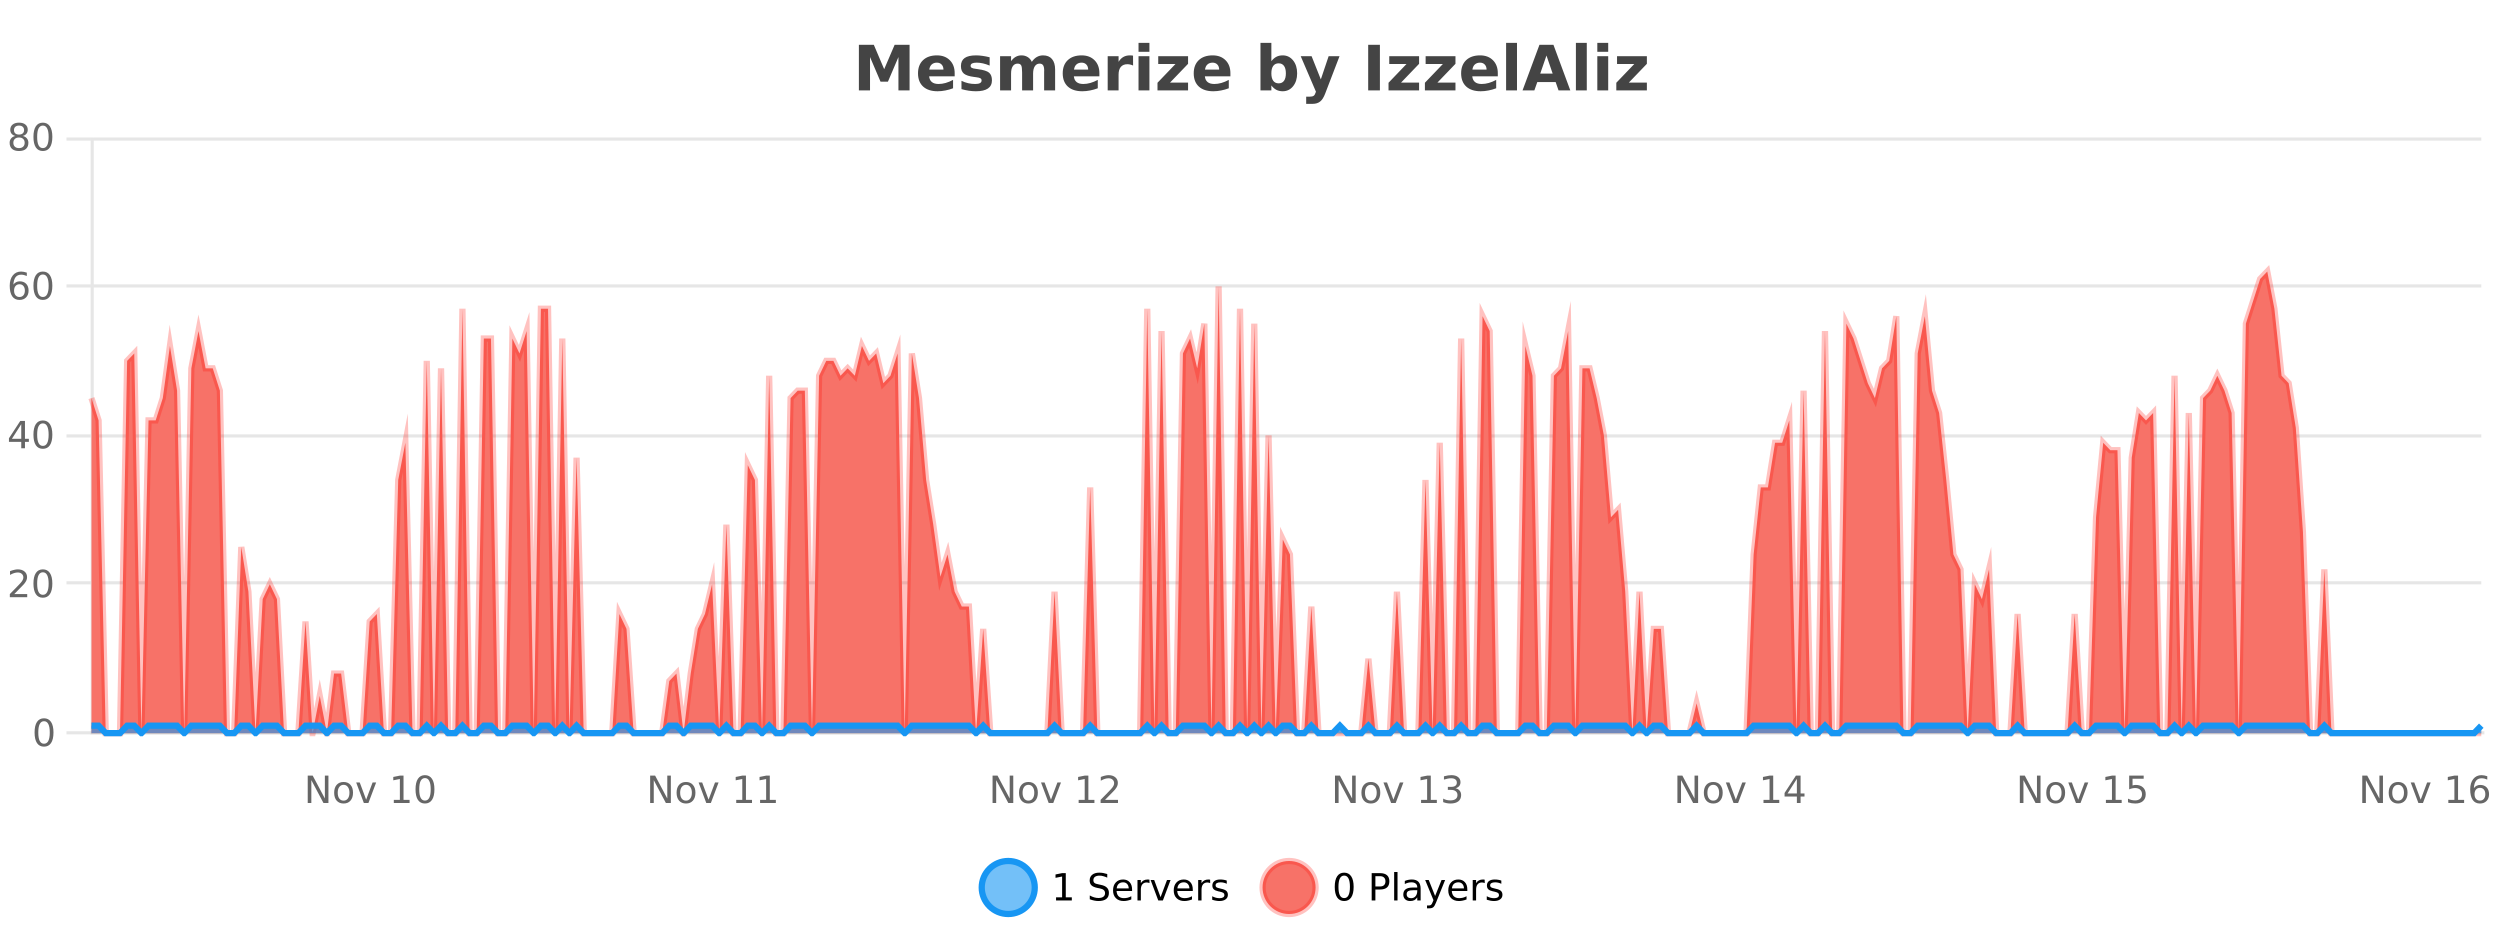
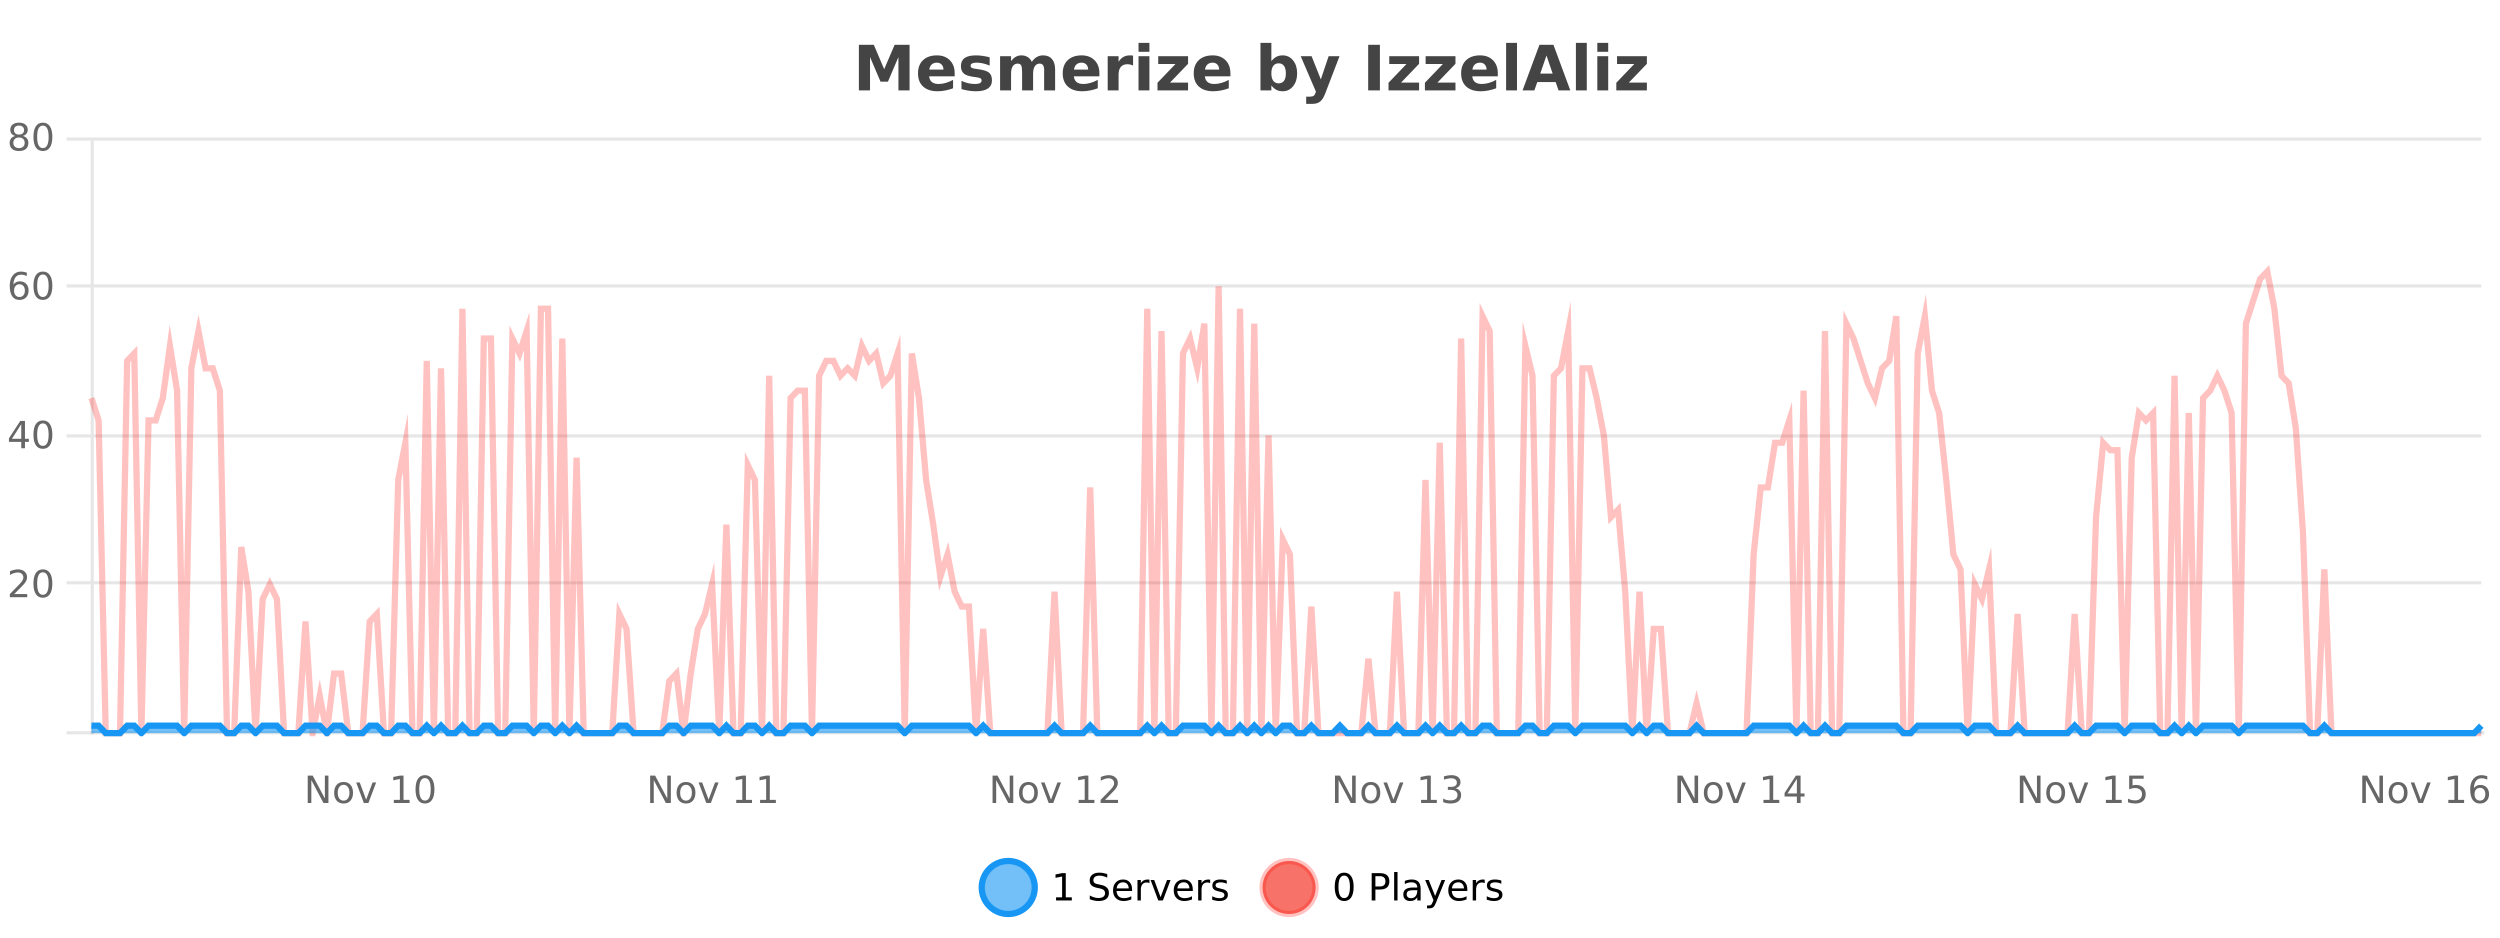
<svg xmlns="http://www.w3.org/2000/svg" width="800pt" height="300pt" viewBox="0 0 800 300" version="1.1">
  <defs>
    <clipPath id="clip1">
      <path d="M 285 263 L 360 263 L 360 300 L 285 300 Z M 285 263 " />
    </clipPath>
    <clipPath id="clip2">
      <path d="M 375 263 L 450 263 L 450 300 L 375 300 Z M 375 263 " />
    </clipPath>
    <clipPath id="clip3">
-       <path d="M 29.27 86 L 794.012 86 L 794.012 234.602 L 29.27 234.602 Z M 29.27 86 " />
-     </clipPath>
+       </clipPath>
    <clipPath id="clip4">
      <path d="M 28.27 58 L 795.012 58 L 795.012 235.602 L 28.27 235.602 Z M 28.27 58 " />
    </clipPath>
    <clipPath id="clip5">
      <path d="M 29.27 232 L 794.012 232 L 794.012 234.602 L 29.27 234.602 Z M 29.27 232 " />
    </clipPath>
    <clipPath id="clip6">
      <path d="M 28.27 203 L 795.012 203 L 795.012 235.602 L 28.27 235.602 Z M 28.27 203 " />
    </clipPath>
  </defs>
  <g id="surface119271">
    <rect x="0" y="0" width="800" height="300" style="fill:rgb(100%,100%,100%);fill-opacity:1;stroke:none;" />
-     <path style="fill:none;stroke-width:1;stroke-linecap:butt;stroke-linejoin:miter;stroke:rgb(0%,0%,0%);stroke-opacity:0.098;stroke-miterlimit:10;" d="M 30 234.5 L 794.012 234.5 " />
    <path style="fill:none;stroke-width:1;stroke-linecap:butt;stroke-linejoin:miter;stroke:rgb(0%,0%,0%);stroke-opacity:0.098;stroke-miterlimit:10;" d="M 21.27 234.5 L 29 234.5 " />
    <path style="fill:none;stroke-width:1;stroke-linecap:butt;stroke-linejoin:miter;stroke:rgb(0%,0%,0%);stroke-opacity:0.098;stroke-miterlimit:10;" d="M 30 186.5 L 794.012 186.5 " />
    <path style="fill:none;stroke-width:1;stroke-linecap:butt;stroke-linejoin:miter;stroke:rgb(0%,0%,0%);stroke-opacity:0.098;stroke-miterlimit:10;" d="M 21.27 186.5 L 29 186.5 " />
    <path style="fill:none;stroke-width:1;stroke-linecap:butt;stroke-linejoin:miter;stroke:rgb(0%,0%,0%);stroke-opacity:0.098;stroke-miterlimit:10;" d="M 30 139.5 L 794.012 139.5 " />
    <path style="fill:none;stroke-width:1;stroke-linecap:butt;stroke-linejoin:miter;stroke:rgb(0%,0%,0%);stroke-opacity:0.098;stroke-miterlimit:10;" d="M 21.27 139.5 L 29 139.5 " />
    <path style="fill:none;stroke-width:1;stroke-linecap:butt;stroke-linejoin:miter;stroke:rgb(0%,0%,0%);stroke-opacity:0.098;stroke-miterlimit:10;" d="M 30 91.5 L 794.012 91.5 " />
    <path style="fill:none;stroke-width:1;stroke-linecap:butt;stroke-linejoin:miter;stroke:rgb(0%,0%,0%);stroke-opacity:0.098;stroke-miterlimit:10;" d="M 21.27 91.5 L 29 91.5 " />
    <path style="fill:none;stroke-width:1;stroke-linecap:butt;stroke-linejoin:miter;stroke:rgb(0%,0%,0%);stroke-opacity:0.098;stroke-miterlimit:10;" d="M 30 44.5 L 794.012 44.5 " />
    <path style="fill:none;stroke-width:1;stroke-linecap:butt;stroke-linejoin:miter;stroke:rgb(0%,0%,0%);stroke-opacity:0.098;stroke-miterlimit:10;" d="M 21.27 44.5 L 29 44.5 " />
    <path style=" stroke:none;fill-rule:nonzero;fill:rgb(9.02%,58.824%,95.294%);fill-opacity:0.6;" d="M 331.121 284 C 331.121 288.688 327.324 292.484 322.637 292.484 C 317.953 292.484 314.152 288.688 314.152 284 C 314.152 279.312 317.953 275.516 322.637 275.516 C 327.324 275.516 331.121 279.312 331.121 284 Z M 331.121 284 " />
    <g clip-path="url(#clip1)" clip-rule="nonzero">
      <path style="fill:none;stroke-width:2;stroke-linecap:butt;stroke-linejoin:miter;stroke:rgb(9.02%,58.824%,95.294%);stroke-opacity:1;stroke-miterlimit:10;" d="M 331.121 284 C 331.121 288.688 327.324 292.484 322.637 292.484 C 317.953 292.484 314.152 288.688 314.152 284 C 314.152 279.312 317.953 275.516 322.637 275.516 C 327.324 275.516 331.121 279.312 331.121 284 Z M 331.121 284 " />
    </g>
    <path style=" stroke:none;fill-rule:nonzero;fill:rgb(0%,0%,0%);fill-opacity:1;" d="M 337.938 287.156 L 339.875 287.156 L 339.875 280.484 L 337.766 280.906 L 337.766 279.828 L 339.859 279.406 L 341.047 279.406 L 341.047 287.156 L 342.984 287.156 L 342.984 288.156 L 337.938 288.156 Z M 354.32 279.688 L 354.32 280.844 C 353.871 280.637 353.445 280.48 353.039 280.375 C 352.641 280.262 352.262 280.203 351.898 280.203 C 351.25 280.203 350.75 280.328 350.398 280.578 C 350.055 280.828 349.883 281.188 349.883 281.656 C 349.883 282.043 349.996 282.336 350.227 282.531 C 350.453 282.73 350.898 282.887 351.555 283 L 352.258 283.156 C 353.141 283.324 353.793 283.621 354.211 284.047 C 354.637 284.465 354.852 285.027 354.852 285.734 C 354.852 286.59 354.562 287.234 353.992 287.672 C 353.43 288.109 352.594 288.328 351.492 288.328 C 351.086 288.328 350.648 288.281 350.18 288.188 C 349.711 288.094 349.227 287.953 348.727 287.766 L 348.727 286.547 C 349.203 286.82 349.672 287.023 350.133 287.156 C 350.602 287.293 351.055 287.359 351.492 287.359 C 352.168 287.359 352.688 287.23 353.055 286.969 C 353.43 286.699 353.617 286.32 353.617 285.828 C 353.617 285.402 353.48 285.07 353.211 284.828 C 352.949 284.578 352.516 284.398 351.914 284.281 L 351.195 284.141 C 350.309 283.965 349.668 283.688 349.273 283.312 C 348.887 282.938 348.695 282.418 348.695 281.75 C 348.695 280.969 348.965 280.359 349.508 279.922 C 350.047 279.477 350.797 279.25 351.758 279.25 C 352.172 279.25 352.59 279.289 353.008 279.359 C 353.434 279.434 353.871 279.543 354.32 279.688 Z M 362.266 284.609 L 362.266 285.125 L 357.297 285.125 C 357.348 285.875 357.57 286.445 357.969 286.828 C 358.375 287.215 358.93 287.406 359.641 287.406 C 360.055 287.406 360.457 287.359 360.844 287.266 C 361.238 287.164 361.629 287.008 362.016 286.797 L 362.016 287.828 C 361.617 287.984 361.219 288.105 360.812 288.188 C 360.406 288.281 359.992 288.328 359.578 288.328 C 358.535 288.328 357.707 288.027 357.094 287.422 C 356.477 286.809 356.172 285.98 356.172 284.938 C 356.172 283.867 356.461 283.016 357.047 282.391 C 357.629 281.758 358.41 281.438 359.391 281.438 C 360.273 281.438 360.973 281.727 361.484 282.297 C 362.004 282.859 362.266 283.633 362.266 284.609 Z M 361.188 284.281 C 361.176 283.699 361.008 283.23 360.688 282.875 C 360.363 282.523 359.938 282.344 359.406 282.344 C 358.801 282.344 358.316 282.516 357.953 282.859 C 357.598 283.203 357.395 283.684 357.344 284.297 Z M 367.836 282.594 C 367.711 282.531 367.574 282.484 367.43 282.453 C 367.293 282.414 367.137 282.391 366.961 282.391 C 366.355 282.391 365.887 282.59 365.555 282.984 C 365.23 283.383 365.07 283.953 365.07 284.703 L 365.07 288.156 L 363.992 288.156 L 363.992 281.594 L 365.07 281.594 L 365.07 282.609 C 365.297 282.215 365.594 281.922 365.961 281.734 C 366.324 281.539 366.766 281.438 367.289 281.438 C 367.359 281.438 367.438 281.445 367.523 281.453 C 367.617 281.465 367.715 281.48 367.82 281.5 Z M 368.195 281.594 L 369.336 281.594 L 371.383 287.094 L 373.445 281.594 L 374.586 281.594 L 372.117 288.156 L 370.648 288.156 Z M 381.688 284.609 L 381.688 285.125 L 376.719 285.125 C 376.77 285.875 376.992 286.445 377.391 286.828 C 377.797 287.215 378.352 287.406 379.062 287.406 C 379.477 287.406 379.879 287.359 380.266 287.266 C 380.66 287.164 381.051 287.008 381.438 286.797 L 381.438 287.828 C 381.039 287.984 380.641 288.105 380.234 288.188 C 379.828 288.281 379.414 288.328 379 288.328 C 377.957 288.328 377.129 288.027 376.516 287.422 C 375.898 286.809 375.594 285.98 375.594 284.938 C 375.594 283.867 375.883 283.016 376.469 282.391 C 377.051 281.758 377.832 281.438 378.812 281.438 C 379.695 281.438 380.395 281.727 380.906 282.297 C 381.426 282.859 381.688 283.633 381.688 284.609 Z M 380.609 284.281 C 380.598 283.699 380.43 283.23 380.109 282.875 C 379.785 282.523 379.359 282.344 378.828 282.344 C 378.223 282.344 377.738 282.516 377.375 282.859 C 377.02 283.203 376.816 283.684 376.766 284.297 Z M 387.258 282.594 C 387.133 282.531 386.996 282.484 386.852 282.453 C 386.715 282.414 386.559 282.391 386.383 282.391 C 385.777 282.391 385.309 282.59 384.977 282.984 C 384.652 283.383 384.492 283.953 384.492 284.703 L 384.492 288.156 L 383.414 288.156 L 383.414 281.594 L 384.492 281.594 L 384.492 282.609 C 384.719 282.215 385.016 281.922 385.383 281.734 C 385.746 281.539 386.188 281.438 386.711 281.438 C 386.781 281.438 386.859 281.445 386.945 281.453 C 387.039 281.465 387.137 281.48 387.242 281.5 Z M 392.562 281.781 L 392.562 282.812 C 392.258 282.656 391.941 282.543 391.609 282.469 C 391.285 282.387 390.945 282.344 390.594 282.344 C 390.062 282.344 389.66 282.43 389.391 282.594 C 389.117 282.75 388.984 282.996 388.984 283.328 C 388.984 283.578 389.078 283.777 389.266 283.922 C 389.461 284.059 389.852 284.188 390.438 284.312 L 390.797 284.406 C 391.566 284.562 392.113 284.793 392.438 285.094 C 392.758 285.398 392.922 285.812 392.922 286.344 C 392.922 286.961 392.676 287.445 392.188 287.797 C 391.707 288.152 391.047 288.328 390.203 288.328 C 389.848 288.328 389.477 288.289 389.094 288.219 C 388.719 288.156 388.32 288.059 387.906 287.922 L 387.906 286.797 C 388.301 287.008 388.691 287.164 389.078 287.266 C 389.461 287.371 389.848 287.422 390.234 287.422 C 390.734 287.422 391.117 287.34 391.391 287.172 C 391.672 286.996 391.812 286.746 391.812 286.422 C 391.812 286.133 391.711 285.906 391.516 285.75 C 391.316 285.594 390.883 285.445 390.219 285.297 L 389.844 285.219 C 389.176 285.074 388.691 284.855 388.391 284.562 C 388.098 284.273 387.953 283.875 387.953 283.375 C 387.953 282.75 388.172 282.273 388.609 281.938 C 389.047 281.605 389.664 281.438 390.469 281.438 C 390.863 281.438 391.238 281.469 391.594 281.531 C 391.945 281.586 392.27 281.668 392.562 281.781 Z M 332.637 277.016 " />
    <path style=" stroke:none;fill-rule:nonzero;fill:rgb(96.863%,44.706%,40.784%);fill-opacity:1;" d="M 420.988 284 C 420.988 288.688 417.191 292.484 412.504 292.484 C 407.82 292.484 404.02 288.688 404.02 284 C 404.02 279.312 407.82 275.516 412.504 275.516 C 417.191 275.516 420.988 279.312 420.988 284 Z M 420.988 284 " />
    <g clip-path="url(#clip2)" clip-rule="nonzero">
      <path style="fill:none;stroke-width:2;stroke-linecap:butt;stroke-linejoin:miter;stroke:rgb(100%,4.706%,0%);stroke-opacity:0.247;stroke-miterlimit:10;" d="M 420.988 284 C 420.988 288.688 417.191 292.484 412.504 292.484 C 407.82 292.484 404.02 288.688 404.02 284 C 404.02 279.312 407.82 275.516 412.504 275.516 C 417.191 275.516 420.988 279.312 420.988 284 Z M 420.988 284 " />
    </g>
    <path style=" stroke:none;fill-rule:nonzero;fill:rgb(0%,0%,0%);fill-opacity:1;" d="M 430.133 280.188 C 429.527 280.188 429.07 280.492 428.758 281.094 C 428.453 281.688 428.305 282.59 428.305 283.797 C 428.305 284.996 428.453 285.898 428.758 286.5 C 429.07 287.094 429.527 287.391 430.133 287.391 C 430.746 287.391 431.203 287.094 431.508 286.5 C 431.82 285.898 431.977 284.996 431.977 283.797 C 431.977 282.59 431.82 281.688 431.508 281.094 C 431.203 280.492 430.746 280.188 430.133 280.188 Z M 430.133 279.25 C 431.109 279.25 431.859 279.641 432.383 280.422 C 432.902 281.195 433.164 282.32 433.164 283.797 C 433.164 285.266 432.902 286.391 432.383 287.172 C 431.859 287.945 431.109 288.328 430.133 288.328 C 429.152 288.328 428.402 287.945 427.883 287.172 C 427.371 286.391 427.117 285.266 427.117 283.797 C 427.117 282.32 427.371 281.195 427.883 280.422 C 428.402 279.641 429.152 279.25 430.133 279.25 Z M 440.125 280.375 L 440.125 283.672 L 441.609 283.672 C 442.16 283.672 442.586 283.531 442.891 283.25 C 443.191 282.961 443.344 282.547 443.344 282.016 C 443.344 281.496 443.191 281.094 442.891 280.812 C 442.586 280.523 442.16 280.375 441.609 280.375 Z M 438.938 279.406 L 441.609 279.406 C 442.598 279.406 443.344 279.633 443.844 280.078 C 444.344 280.516 444.594 281.164 444.594 282.016 C 444.594 282.883 444.344 283.539 443.844 283.984 C 443.344 284.422 442.598 284.641 441.609 284.641 L 440.125 284.641 L 440.125 288.156 L 438.938 288.156 Z M 446.129 279.031 L 447.207 279.031 L 447.207 288.156 L 446.129 288.156 Z M 452.445 284.859 C 451.578 284.859 450.977 284.961 450.633 285.156 C 450.297 285.355 450.133 285.695 450.133 286.172 C 450.133 286.559 450.258 286.867 450.508 287.094 C 450.766 287.312 451.109 287.422 451.539 287.422 C 452.141 287.422 452.621 287.215 452.977 286.797 C 453.34 286.371 453.523 285.805 453.523 285.094 L 453.523 284.859 Z M 454.602 284.406 L 454.602 288.156 L 453.523 288.156 L 453.523 287.156 C 453.273 287.555 452.965 287.852 452.602 288.047 C 452.234 288.234 451.789 288.328 451.258 288.328 C 450.578 288.328 450.043 288.141 449.648 287.766 C 449.25 287.383 449.055 286.875 449.055 286.25 C 449.055 285.512 449.297 284.953 449.789 284.578 C 450.289 284.203 451.027 284.016 452.008 284.016 L 453.523 284.016 L 453.523 283.906 C 453.523 283.406 453.355 283.023 453.023 282.75 C 452.699 282.48 452.246 282.344 451.664 282.344 C 451.289 282.344 450.918 282.391 450.555 282.484 C 450.199 282.578 449.859 282.715 449.539 282.891 L 449.539 281.891 C 449.934 281.734 450.312 281.621 450.68 281.547 C 451.055 281.477 451.418 281.438 451.773 281.438 C 452.719 281.438 453.43 281.684 453.898 282.172 C 454.367 282.664 454.602 283.406 454.602 284.406 Z M 459.551 288.766 C 459.246 289.547 458.949 290.055 458.66 290.297 C 458.367 290.535 457.98 290.656 457.504 290.656 L 456.645 290.656 L 456.645 289.75 L 457.27 289.75 C 457.57 289.75 457.801 289.676 457.957 289.531 C 458.121 289.395 458.305 289.066 458.504 288.547 L 458.707 288.047 L 456.051 281.594 L 457.191 281.594 L 459.238 286.719 L 461.301 281.594 L 462.441 281.594 Z M 469.543 284.609 L 469.543 285.125 L 464.574 285.125 C 464.625 285.875 464.848 286.445 465.246 286.828 C 465.652 287.215 466.207 287.406 466.918 287.406 C 467.332 287.406 467.734 287.359 468.121 287.266 C 468.516 287.164 468.906 287.008 469.293 286.797 L 469.293 287.828 C 468.895 287.984 468.496 288.105 468.09 288.188 C 467.684 288.281 467.27 288.328 466.855 288.328 C 465.812 288.328 464.984 288.027 464.371 287.422 C 463.754 286.809 463.449 285.98 463.449 284.938 C 463.449 283.867 463.738 283.016 464.324 282.391 C 464.906 281.758 465.688 281.438 466.668 281.438 C 467.551 281.438 468.25 281.727 468.762 282.297 C 469.281 282.859 469.543 283.633 469.543 284.609 Z M 468.465 284.281 C 468.453 283.699 468.285 283.23 467.965 282.875 C 467.641 282.523 467.215 282.344 466.684 282.344 C 466.078 282.344 465.594 282.516 465.23 282.859 C 464.875 283.203 464.672 283.684 464.621 284.297 Z M 475.113 282.594 C 474.988 282.531 474.852 282.484 474.707 282.453 C 474.57 282.414 474.414 282.391 474.238 282.391 C 473.633 282.391 473.164 282.59 472.832 282.984 C 472.508 283.383 472.348 283.953 472.348 284.703 L 472.348 288.156 L 471.27 288.156 L 471.27 281.594 L 472.348 281.594 L 472.348 282.609 C 472.574 282.215 472.871 281.922 473.238 281.734 C 473.602 281.539 474.043 281.438 474.566 281.438 C 474.637 281.438 474.715 281.445 474.801 281.453 C 474.895 281.465 474.992 281.48 475.098 281.5 Z M 480.422 281.781 L 480.422 282.812 C 480.117 282.656 479.801 282.543 479.469 282.469 C 479.145 282.387 478.805 282.344 478.453 282.344 C 477.922 282.344 477.52 282.43 477.25 282.594 C 476.977 282.75 476.844 282.996 476.844 283.328 C 476.844 283.578 476.938 283.777 477.125 283.922 C 477.32 284.059 477.711 284.188 478.297 284.312 L 478.656 284.406 C 479.426 284.562 479.973 284.793 480.297 285.094 C 480.617 285.398 480.781 285.812 480.781 286.344 C 480.781 286.961 480.535 287.445 480.047 287.797 C 479.566 288.152 478.906 288.328 478.062 288.328 C 477.707 288.328 477.336 288.289 476.953 288.219 C 476.578 288.156 476.18 288.059 475.766 287.922 L 475.766 286.797 C 476.16 287.008 476.551 287.164 476.938 287.266 C 477.32 287.371 477.707 287.422 478.094 287.422 C 478.594 287.422 478.977 287.34 479.25 287.172 C 479.531 286.996 479.672 286.746 479.672 286.422 C 479.672 286.133 479.57 285.906 479.375 285.75 C 479.176 285.594 478.742 285.445 478.078 285.297 L 477.703 285.219 C 477.035 285.074 476.551 284.855 476.25 284.562 C 475.957 284.273 475.812 283.875 475.812 283.375 C 475.812 282.75 476.031 282.273 476.469 281.938 C 476.906 281.605 477.523 281.438 478.328 281.438 C 478.723 281.438 479.098 281.469 479.453 281.531 C 479.805 281.586 480.129 281.668 480.422 281.781 Z M 422.504 277.016 " />
    <path style=" stroke:none;fill-rule:nonzero;fill:rgb(26.667%,26.667%,26.667%);fill-opacity:1;" d="M 274.844 14.344 L 279.625 14.344 L 282.938 22.141 L 286.281 14.344 L 291.062 14.344 L 291.062 28.922 L 287.5 28.922 L 287.5 18.25 L 284.141 26.125 L 281.766 26.125 L 278.406 18.25 L 278.406 28.922 L 274.844 28.922 Z M 305.496 23.422 L 305.496 24.422 L 297.324 24.422 C 297.406 25.246 297.703 25.859 298.215 26.266 C 298.723 26.672 299.434 26.875 300.34 26.875 C 301.078 26.875 301.832 26.766 302.605 26.547 C 303.375 26.328 304.168 26 304.98 25.562 L 304.98 28.25 C 304.156 28.562 303.328 28.797 302.496 28.953 C 301.672 29.117 300.848 29.203 300.027 29.203 C 298.047 29.203 296.504 28.703 295.402 27.703 C 294.309 26.695 293.762 25.281 293.762 23.469 C 293.762 21.68 294.297 20.273 295.371 19.25 C 296.453 18.23 297.938 17.719 299.824 17.719 C 301.543 17.719 302.918 18.242 303.949 19.281 C 304.98 20.312 305.496 21.695 305.496 23.422 Z M 301.902 22.266 C 301.902 21.602 301.707 21.062 301.324 20.656 C 300.938 20.25 300.434 20.047 299.809 20.047 C 299.129 20.047 298.578 20.242 298.152 20.625 C 297.734 21 297.473 21.547 297.371 22.266 Z M 316.688 18.328 L 316.688 20.984 C 315.945 20.672 315.227 20.438 314.531 20.281 C 313.832 20.125 313.172 20.047 312.547 20.047 C 311.891 20.047 311.398 20.133 311.078 20.297 C 310.754 20.465 310.594 20.719 310.594 21.062 C 310.594 21.344 310.711 21.559 310.953 21.703 C 311.203 21.852 311.641 21.961 312.266 22.031 L 312.891 22.125 C 314.68 22.355 315.883 22.73 316.5 23.25 C 317.113 23.773 317.422 24.59 317.422 25.703 C 317.422 26.871 316.988 27.746 316.125 28.328 C 315.27 28.914 313.992 29.203 312.297 29.203 C 311.566 29.203 310.816 29.145 310.047 29.031 C 309.273 28.918 308.484 28.746 307.672 28.516 L 307.672 25.859 C 308.367 26.203 309.082 26.461 309.812 26.625 C 310.539 26.793 311.285 26.875 312.047 26.875 C 312.734 26.875 313.25 26.781 313.594 26.594 C 313.938 26.406 314.109 26.125 314.109 25.75 C 314.109 25.438 313.988 25.211 313.75 25.062 C 313.508 24.906 313.035 24.789 312.328 24.703 L 311.719 24.625 C 310.156 24.43 309.062 24.07 308.438 23.547 C 307.812 23.016 307.5 22.215 307.5 21.141 C 307.5 19.984 307.895 19.125 308.688 18.562 C 309.488 18 310.707 17.719 312.344 17.719 C 312.988 17.719 313.664 17.773 314.375 17.875 C 315.082 17.969 315.852 18.121 316.688 18.328 Z M 330.184 19.797 C 330.629 19.121 331.156 18.605 331.762 18.25 C 332.375 17.898 333.047 17.719 333.777 17.719 C 335.027 17.719 335.98 18.109 336.637 18.891 C 337.301 19.664 337.637 20.789 337.637 22.266 L 337.637 28.922 L 334.121 28.922 L 334.121 23.219 C 334.121 23.137 334.121 23.047 334.121 22.953 C 334.129 22.859 334.137 22.73 334.137 22.562 C 334.137 21.793 334.02 21.234 333.793 20.891 C 333.562 20.539 333.191 20.359 332.684 20.359 C 332.027 20.359 331.516 20.637 331.152 21.188 C 330.785 21.73 330.598 22.516 330.59 23.547 L 330.59 28.922 L 327.074 28.922 L 327.074 23.219 C 327.074 22.012 326.969 21.234 326.762 20.891 C 326.551 20.539 326.184 20.359 325.652 20.359 C 324.973 20.359 324.453 20.637 324.09 21.188 C 323.723 21.73 323.543 22.516 323.543 23.547 L 323.543 28.922 L 320.027 28.922 L 320.027 17.984 L 323.543 17.984 L 323.543 19.578 C 323.98 18.965 324.473 18.5 325.027 18.188 C 325.578 17.875 326.191 17.719 326.871 17.719 C 327.621 17.719 328.285 17.902 328.871 18.266 C 329.453 18.633 329.891 19.141 330.184 19.797 Z M 351.805 23.422 L 351.805 24.422 L 343.633 24.422 C 343.715 25.246 344.012 25.859 344.523 26.266 C 345.031 26.672 345.742 26.875 346.648 26.875 C 347.387 26.875 348.141 26.766 348.914 26.547 C 349.684 26.328 350.477 26 351.289 25.562 L 351.289 28.25 C 350.465 28.562 349.637 28.797 348.805 28.953 C 347.98 29.117 347.156 29.203 346.336 29.203 C 344.355 29.203 342.812 28.703 341.711 27.703 C 340.617 26.695 340.07 25.281 340.07 23.469 C 340.07 21.68 340.605 20.273 341.68 19.25 C 342.762 18.23 344.246 17.719 346.133 17.719 C 347.852 17.719 349.227 18.242 350.258 19.281 C 351.289 20.312 351.805 21.695 351.805 23.422 Z M 348.211 22.266 C 348.211 21.602 348.016 21.062 347.633 20.656 C 347.246 20.25 346.742 20.047 346.117 20.047 C 345.438 20.047 344.887 20.242 344.461 20.625 C 344.043 21 343.781 21.547 343.68 22.266 Z M 362.586 20.969 C 362.273 20.824 361.965 20.719 361.664 20.656 C 361.359 20.586 361.059 20.547 360.758 20.547 C 359.852 20.547 359.152 20.836 358.664 21.406 C 358.184 21.98 357.945 22.805 357.945 23.875 L 357.945 28.922 L 354.461 28.922 L 354.461 17.984 L 357.945 17.984 L 357.945 19.781 C 358.391 19.062 358.906 18.543 359.492 18.219 C 360.074 17.887 360.773 17.719 361.586 17.719 C 361.711 17.719 361.84 17.727 361.977 17.734 C 362.109 17.746 362.309 17.766 362.57 17.797 Z M 364.328 17.984 L 367.812 17.984 L 367.812 28.922 L 364.328 28.922 Z M 364.328 13.719 L 367.812 13.719 L 367.812 16.578 L 364.328 16.578 Z M 370.633 17.984 L 380.18 17.984 L 380.18 20.422 L 374.414 26.422 L 380.18 26.422 L 380.18 28.922 L 370.398 28.922 L 370.398 26.484 L 376.148 20.484 L 370.633 20.484 Z M 393.727 23.422 L 393.727 24.422 L 385.555 24.422 C 385.637 25.246 385.934 25.859 386.445 26.266 C 386.953 26.672 387.664 26.875 388.57 26.875 C 389.309 26.875 390.062 26.766 390.836 26.547 C 391.605 26.328 392.398 26 393.211 25.562 L 393.211 28.25 C 392.387 28.562 391.559 28.797 390.727 28.953 C 389.902 29.117 389.078 29.203 388.258 29.203 C 386.277 29.203 384.734 28.703 383.633 27.703 C 382.539 26.695 381.992 25.281 381.992 23.469 C 381.992 21.68 382.527 20.273 383.602 19.25 C 384.684 18.23 386.168 17.719 388.055 17.719 C 389.773 17.719 391.148 18.242 392.18 19.281 C 393.211 20.312 393.727 21.695 393.727 23.422 Z M 390.133 22.266 C 390.133 21.602 389.938 21.062 389.555 20.656 C 389.168 20.25 388.664 20.047 388.039 20.047 C 387.359 20.047 386.809 20.242 386.383 20.625 C 385.965 21 385.703 21.547 385.602 22.266 Z M 409.164 26.672 C 409.914 26.672 410.484 26.402 410.883 25.859 C 411.277 25.309 411.477 24.512 411.477 23.469 C 411.477 22.43 411.277 21.637 410.883 21.094 C 410.484 20.543 409.914 20.266 409.164 20.266 C 408.414 20.266 407.836 20.543 407.43 21.094 C 407.031 21.637 406.836 22.43 406.836 23.469 C 406.836 24.5 407.031 25.293 407.43 25.844 C 407.836 26.398 408.414 26.672 409.164 26.672 Z M 406.836 19.578 C 407.324 18.945 407.859 18.477 408.445 18.172 C 409.027 17.871 409.699 17.719 410.461 17.719 C 411.812 17.719 412.922 18.258 413.789 19.328 C 414.652 20.402 415.086 21.781 415.086 23.469 C 415.086 25.148 414.652 26.523 413.789 27.594 C 412.922 28.668 411.812 29.203 410.461 29.203 C 409.699 29.203 409.027 29.051 408.445 28.75 C 407.859 28.449 407.324 27.98 406.836 27.344 L 406.836 28.922 L 403.352 28.922 L 403.352 13.719 L 406.836 13.719 Z M 416.227 17.984 L 419.711 17.984 L 422.664 25.406 L 425.164 17.984 L 428.648 17.984 L 424.055 29.953 C 423.594 31.172 423.055 32.02 422.43 32.5 C 421.812 32.988 421.008 33.234 420.008 33.234 L 417.977 33.234 L 417.977 30.938 L 419.07 30.938 C 419.664 30.938 420.094 30.844 420.367 30.656 C 420.637 30.469 420.844 30.129 420.992 29.641 L 421.102 29.344 Z M 437.82 14.344 L 441.57 14.344 L 441.57 28.922 L 437.82 28.922 Z M 444.562 17.984 L 454.109 17.984 L 454.109 20.422 L 448.344 26.422 L 454.109 26.422 L 454.109 28.922 L 444.328 28.922 L 444.328 26.484 L 450.078 20.484 L 444.562 20.484 Z M 456.203 17.984 L 465.75 17.984 L 465.75 20.422 L 459.984 26.422 L 465.75 26.422 L 465.75 28.922 L 455.969 28.922 L 455.969 26.484 L 461.719 20.484 L 456.203 20.484 Z M 479.297 23.422 L 479.297 24.422 L 471.125 24.422 C 471.207 25.246 471.504 25.859 472.016 26.266 C 472.523 26.672 473.234 26.875 474.141 26.875 C 474.879 26.875 475.633 26.766 476.406 26.547 C 477.176 26.328 477.969 26 478.781 25.562 L 478.781 28.25 C 477.957 28.562 477.129 28.797 476.297 28.953 C 475.473 29.117 474.648 29.203 473.828 29.203 C 471.848 29.203 470.305 28.703 469.203 27.703 C 468.109 26.695 467.562 25.281 467.562 23.469 C 467.562 21.68 468.098 20.273 469.172 19.25 C 470.254 18.23 471.738 17.719 473.625 17.719 C 475.344 17.719 476.719 18.242 477.75 19.281 C 478.781 20.312 479.297 21.695 479.297 23.422 Z M 475.703 22.266 C 475.703 21.602 475.508 21.062 475.125 20.656 C 474.738 20.25 474.234 20.047 473.609 20.047 C 472.93 20.047 472.379 20.242 471.953 20.625 C 471.535 21 471.273 21.547 471.172 22.266 Z M 481.953 13.719 L 485.438 13.719 L 485.438 28.922 L 481.953 28.922 Z M 497.809 26.266 L 491.934 26.266 L 490.996 28.922 L 487.215 28.922 L 492.621 14.344 L 497.105 14.344 L 502.496 28.922 L 498.73 28.922 Z M 492.871 23.562 L 496.855 23.562 L 494.871 17.766 Z M 504.289 13.719 L 507.773 13.719 L 507.773 28.922 L 504.289 28.922 Z M 511.141 17.984 L 514.625 17.984 L 514.625 28.922 L 511.141 28.922 Z M 511.141 13.719 L 514.625 13.719 L 514.625 16.578 L 511.141 16.578 Z M 517.453 17.984 L 527 17.984 L 527 20.422 L 521.234 26.422 L 527 26.422 L 527 28.922 L 517.219 28.922 L 517.219 26.484 L 522.969 20.484 L 517.453 20.484 Z M 273 10.359 " />
    <path style="fill:none;stroke-width:1;stroke-linecap:butt;stroke-linejoin:miter;stroke:rgb(0%,0%,0%);stroke-opacity:0.098;stroke-miterlimit:10;" d="M 29 234.5 L 795 234.5 " />
    <path style=" stroke:none;fill-rule:nonzero;fill:rgb(40%,40%,40%);fill-opacity:1;" d="M 98.473 248.203 L 100.066 248.203 L 103.957 255.516 L 103.957 248.203 L 105.098 248.203 L 105.098 256.953 L 103.504 256.953 L 99.629 249.641 L 99.629 256.953 L 98.473 256.953 Z M 109.949 251.141 C 109.375 251.141 108.918 251.371 108.574 251.828 C 108.238 252.277 108.074 252.891 108.074 253.672 C 108.074 254.465 108.238 255.086 108.574 255.531 C 108.906 255.98 109.363 256.203 109.949 256.203 C 110.52 256.203 110.973 255.98 111.309 255.531 C 111.652 255.074 111.824 254.453 111.824 253.672 C 111.824 252.902 111.652 252.289 111.309 251.828 C 110.973 251.371 110.52 251.141 109.949 251.141 Z M 109.949 250.234 C 110.887 250.234 111.621 250.543 112.152 251.156 C 112.691 251.762 112.965 252.602 112.965 253.672 C 112.965 254.746 112.691 255.59 112.152 256.203 C 111.621 256.82 110.887 257.125 109.949 257.125 C 109.012 257.125 108.27 256.82 107.73 256.203 C 107.199 255.59 106.934 254.746 106.934 253.672 C 106.934 252.602 107.199 251.762 107.73 251.156 C 108.27 250.543 109.012 250.234 109.949 250.234 Z M 113.977 250.391 L 115.117 250.391 L 117.164 255.891 L 119.227 250.391 L 120.367 250.391 L 117.898 256.953 L 116.43 256.953 Z M 126.02 255.953 L 127.957 255.953 L 127.957 249.281 L 125.848 249.703 L 125.848 248.625 L 127.941 248.203 L 129.129 248.203 L 129.129 255.953 L 131.066 255.953 L 131.066 256.953 L 126.02 256.953 Z M 135.984 248.984 C 135.379 248.984 134.922 249.289 134.609 249.891 C 134.305 250.484 134.156 251.387 134.156 252.594 C 134.156 253.793 134.305 254.695 134.609 255.297 C 134.922 255.891 135.379 256.188 135.984 256.188 C 136.598 256.188 137.055 255.891 137.359 255.297 C 137.672 254.695 137.828 253.793 137.828 252.594 C 137.828 251.387 137.672 250.484 137.359 249.891 C 137.055 249.289 136.598 248.984 135.984 248.984 Z M 135.984 248.047 C 136.961 248.047 137.711 248.438 138.234 249.219 C 138.754 249.992 139.016 251.117 139.016 252.594 C 139.016 254.062 138.754 255.188 138.234 255.969 C 137.711 256.742 136.961 257.125 135.984 257.125 C 135.004 257.125 134.254 256.742 133.734 255.969 C 133.223 255.188 132.969 254.062 132.969 252.594 C 132.969 251.117 133.223 249.992 133.734 249.219 C 134.254 248.438 135.004 248.047 135.984 248.047 Z M 97.301 245.816 " />
    <path style=" stroke:none;fill-rule:nonzero;fill:rgb(40%,40%,40%);fill-opacity:1;" d="M 208.047 248.203 L 209.641 248.203 L 213.531 255.516 L 213.531 248.203 L 214.672 248.203 L 214.672 256.953 L 213.078 256.953 L 209.203 249.641 L 209.203 256.953 L 208.047 256.953 Z M 219.523 251.141 C 218.949 251.141 218.492 251.371 218.148 251.828 C 217.812 252.277 217.648 252.891 217.648 253.672 C 217.648 254.465 217.812 255.086 218.148 255.531 C 218.48 255.98 218.938 256.203 219.523 256.203 C 220.094 256.203 220.547 255.98 220.883 255.531 C 221.227 255.074 221.398 254.453 221.398 253.672 C 221.398 252.902 221.227 252.289 220.883 251.828 C 220.547 251.371 220.094 251.141 219.523 251.141 Z M 219.523 250.234 C 220.461 250.234 221.195 250.543 221.727 251.156 C 222.266 251.762 222.539 252.602 222.539 253.672 C 222.539 254.746 222.266 255.59 221.727 256.203 C 221.195 256.82 220.461 257.125 219.523 257.125 C 218.586 257.125 217.844 256.82 217.305 256.203 C 216.773 255.59 216.508 254.746 216.508 253.672 C 216.508 252.602 216.773 251.762 217.305 251.156 C 217.844 250.543 218.586 250.234 219.523 250.234 Z M 223.555 250.391 L 224.695 250.391 L 226.742 255.891 L 228.805 250.391 L 229.945 250.391 L 227.477 256.953 L 226.008 256.953 Z M 235.594 255.953 L 237.531 255.953 L 237.531 249.281 L 235.422 249.703 L 235.422 248.625 L 237.516 248.203 L 238.703 248.203 L 238.703 255.953 L 240.641 255.953 L 240.641 256.953 L 235.594 256.953 Z M 243.227 255.953 L 245.164 255.953 L 245.164 249.281 L 243.055 249.703 L 243.055 248.625 L 245.148 248.203 L 246.336 248.203 L 246.336 255.953 L 248.273 255.953 L 248.273 256.953 L 243.227 256.953 Z M 206.875 245.816 " />
    <path style=" stroke:none;fill-rule:nonzero;fill:rgb(40%,40%,40%);fill-opacity:1;" d="M 317.621 248.203 L 319.215 248.203 L 323.105 255.516 L 323.105 248.203 L 324.246 248.203 L 324.246 256.953 L 322.652 256.953 L 318.777 249.641 L 318.777 256.953 L 317.621 256.953 Z M 329.098 251.141 C 328.523 251.141 328.066 251.371 327.723 251.828 C 327.387 252.277 327.223 252.891 327.223 253.672 C 327.223 254.465 327.387 255.086 327.723 255.531 C 328.055 255.98 328.512 256.203 329.098 256.203 C 329.668 256.203 330.121 255.98 330.457 255.531 C 330.801 255.074 330.973 254.453 330.973 253.672 C 330.973 252.902 330.801 252.289 330.457 251.828 C 330.121 251.371 329.668 251.141 329.098 251.141 Z M 329.098 250.234 C 330.035 250.234 330.77 250.543 331.301 251.156 C 331.84 251.762 332.113 252.602 332.113 253.672 C 332.113 254.746 331.84 255.59 331.301 256.203 C 330.77 256.82 330.035 257.125 329.098 257.125 C 328.16 257.125 327.418 256.82 326.879 256.203 C 326.348 255.59 326.082 254.746 326.082 253.672 C 326.082 252.602 326.348 251.762 326.879 251.156 C 327.418 250.543 328.16 250.234 329.098 250.234 Z M 333.125 250.391 L 334.266 250.391 L 336.312 255.891 L 338.375 250.391 L 339.516 250.391 L 337.047 256.953 L 335.578 256.953 Z M 345.168 255.953 L 347.105 255.953 L 347.105 249.281 L 344.996 249.703 L 344.996 248.625 L 347.09 248.203 L 348.277 248.203 L 348.277 255.953 L 350.215 255.953 L 350.215 256.953 L 345.168 256.953 Z M 353.617 255.953 L 357.758 255.953 L 357.758 256.953 L 352.195 256.953 L 352.195 255.953 C 352.641 255.496 353.25 254.875 354.023 254.094 C 354.805 253.305 355.293 252.793 355.492 252.562 C 355.875 252.148 356.141 251.793 356.289 251.5 C 356.445 251.199 356.523 250.906 356.523 250.625 C 356.523 250.156 356.355 249.777 356.023 249.484 C 355.699 249.195 355.277 249.047 354.758 249.047 C 354.383 249.047 353.984 249.109 353.57 249.234 C 353.164 249.359 352.727 249.559 352.258 249.828 L 352.258 248.625 C 352.734 248.438 353.18 248.297 353.586 248.203 C 354 248.102 354.383 248.047 354.727 248.047 C 355.633 248.047 356.355 248.277 356.898 248.734 C 357.438 249.184 357.711 249.789 357.711 250.547 C 357.711 250.902 357.641 251.242 357.508 251.562 C 357.371 251.887 357.125 252.266 356.773 252.703 C 356.668 252.82 356.355 253.148 355.836 253.688 C 355.312 254.23 354.574 254.984 353.617 255.953 Z M 316.449 245.816 " />
    <path style=" stroke:none;fill-rule:nonzero;fill:rgb(40%,40%,40%);fill-opacity:1;" d="M 427.195 248.203 L 428.789 248.203 L 432.68 255.516 L 432.68 248.203 L 433.82 248.203 L 433.82 256.953 L 432.227 256.953 L 428.352 249.641 L 428.352 256.953 L 427.195 256.953 Z M 438.672 251.141 C 438.098 251.141 437.641 251.371 437.297 251.828 C 436.961 252.277 436.797 252.891 436.797 253.672 C 436.797 254.465 436.961 255.086 437.297 255.531 C 437.629 255.98 438.086 256.203 438.672 256.203 C 439.242 256.203 439.695 255.98 440.031 255.531 C 440.375 255.074 440.547 254.453 440.547 253.672 C 440.547 252.902 440.375 252.289 440.031 251.828 C 439.695 251.371 439.242 251.141 438.672 251.141 Z M 438.672 250.234 C 439.609 250.234 440.344 250.543 440.875 251.156 C 441.414 251.762 441.688 252.602 441.688 253.672 C 441.688 254.746 441.414 255.59 440.875 256.203 C 440.344 256.82 439.609 257.125 438.672 257.125 C 437.734 257.125 436.992 256.82 436.453 256.203 C 435.922 255.59 435.656 254.746 435.656 253.672 C 435.656 252.602 435.922 251.762 436.453 251.156 C 436.992 250.543 437.734 250.234 438.672 250.234 Z M 442.703 250.391 L 443.844 250.391 L 445.891 255.891 L 447.953 250.391 L 449.094 250.391 L 446.625 256.953 L 445.156 256.953 Z M 454.742 255.953 L 456.68 255.953 L 456.68 249.281 L 454.57 249.703 L 454.57 248.625 L 456.664 248.203 L 457.852 248.203 L 457.852 255.953 L 459.789 255.953 L 459.789 256.953 L 454.742 256.953 Z M 465.766 252.234 C 466.328 252.359 466.766 252.617 467.078 253 C 467.398 253.375 467.562 253.844 467.562 254.406 C 467.562 255.273 467.266 255.945 466.672 256.422 C 466.078 256.891 465.234 257.125 464.141 257.125 C 463.773 257.125 463.395 257.086 463 257.016 C 462.613 256.945 462.219 256.836 461.812 256.688 L 461.812 255.547 C 462.133 255.734 462.488 255.883 462.875 255.984 C 463.27 256.078 463.68 256.125 464.109 256.125 C 464.848 256.125 465.41 255.98 465.797 255.688 C 466.191 255.398 466.391 254.969 466.391 254.406 C 466.391 253.898 466.207 253.496 465.844 253.203 C 465.477 252.914 464.977 252.766 464.344 252.766 L 463.312 252.766 L 463.312 251.797 L 464.391 251.797 C 464.961 251.797 465.406 251.684 465.719 251.453 C 466.031 251.215 466.188 250.875 466.188 250.438 C 466.188 249.992 466.023 249.648 465.703 249.406 C 465.391 249.168 464.938 249.047 464.344 249.047 C 464.008 249.047 463.656 249.086 463.281 249.156 C 462.914 249.219 462.508 249.324 462.062 249.469 L 462.062 248.422 C 462.52 248.297 462.941 248.203 463.328 248.141 C 463.723 248.078 464.094 248.047 464.438 248.047 C 465.344 248.047 466.055 248.25 466.578 248.656 C 467.098 249.062 467.359 249.617 467.359 250.312 C 467.359 250.805 467.219 251.215 466.938 251.547 C 466.664 251.883 466.273 252.109 465.766 252.234 Z M 426.023 245.816 " />
    <path style=" stroke:none;fill-rule:nonzero;fill:rgb(40%,40%,40%);fill-opacity:1;" d="M 536.77 248.203 L 538.363 248.203 L 542.254 255.516 L 542.254 248.203 L 543.395 248.203 L 543.395 256.953 L 541.801 256.953 L 537.926 249.641 L 537.926 256.953 L 536.77 256.953 Z M 548.246 251.141 C 547.672 251.141 547.215 251.371 546.871 251.828 C 546.535 252.277 546.371 252.891 546.371 253.672 C 546.371 254.465 546.535 255.086 546.871 255.531 C 547.203 255.98 547.66 256.203 548.246 256.203 C 548.816 256.203 549.27 255.98 549.605 255.531 C 549.949 255.074 550.121 254.453 550.121 253.672 C 550.121 252.902 549.949 252.289 549.605 251.828 C 549.27 251.371 548.816 251.141 548.246 251.141 Z M 548.246 250.234 C 549.184 250.234 549.918 250.543 550.449 251.156 C 550.988 251.762 551.262 252.602 551.262 253.672 C 551.262 254.746 550.988 255.59 550.449 256.203 C 549.918 256.82 549.184 257.125 548.246 257.125 C 547.309 257.125 546.566 256.82 546.027 256.203 C 545.496 255.59 545.23 254.746 545.23 253.672 C 545.23 252.602 545.496 251.762 546.027 251.156 C 546.566 250.543 547.309 250.234 548.246 250.234 Z M 552.273 250.391 L 553.414 250.391 L 555.461 255.891 L 557.523 250.391 L 558.664 250.391 L 556.195 256.953 L 554.727 256.953 Z M 564.316 255.953 L 566.254 255.953 L 566.254 249.281 L 564.145 249.703 L 564.145 248.625 L 566.238 248.203 L 567.426 248.203 L 567.426 255.953 L 569.363 255.953 L 569.363 256.953 L 564.316 256.953 Z M 575 249.234 L 572.016 253.906 L 575 253.906 Z M 574.688 248.203 L 576.188 248.203 L 576.188 253.906 L 577.438 253.906 L 577.438 254.891 L 576.188 254.891 L 576.188 256.953 L 575 256.953 L 575 254.891 L 571.062 254.891 L 571.062 253.75 Z M 535.598 245.816 " />
    <path style=" stroke:none;fill-rule:nonzero;fill:rgb(40%,40%,40%);fill-opacity:1;" d="M 646.344 248.203 L 647.938 248.203 L 651.828 255.516 L 651.828 248.203 L 652.969 248.203 L 652.969 256.953 L 651.375 256.953 L 647.5 249.641 L 647.5 256.953 L 646.344 256.953 Z M 657.82 251.141 C 657.246 251.141 656.789 251.371 656.445 251.828 C 656.109 252.277 655.945 252.891 655.945 253.672 C 655.945 254.465 656.109 255.086 656.445 255.531 C 656.777 255.98 657.234 256.203 657.82 256.203 C 658.391 256.203 658.844 255.98 659.18 255.531 C 659.523 255.074 659.695 254.453 659.695 253.672 C 659.695 252.902 659.523 252.289 659.18 251.828 C 658.844 251.371 658.391 251.141 657.82 251.141 Z M 657.82 250.234 C 658.758 250.234 659.492 250.543 660.023 251.156 C 660.562 251.762 660.836 252.602 660.836 253.672 C 660.836 254.746 660.562 255.59 660.023 256.203 C 659.492 256.82 658.758 257.125 657.82 257.125 C 656.883 257.125 656.141 256.82 655.602 256.203 C 655.07 255.59 654.805 254.746 654.805 253.672 C 654.805 252.602 655.07 251.762 655.602 251.156 C 656.141 250.543 656.883 250.234 657.82 250.234 Z M 661.852 250.391 L 662.992 250.391 L 665.039 255.891 L 667.102 250.391 L 668.242 250.391 L 665.773 256.953 L 664.305 256.953 Z M 673.891 255.953 L 675.828 255.953 L 675.828 249.281 L 673.719 249.703 L 673.719 248.625 L 675.812 248.203 L 677 248.203 L 677 255.953 L 678.938 255.953 L 678.938 256.953 L 673.891 256.953 Z M 681.336 248.203 L 685.977 248.203 L 685.977 249.203 L 682.414 249.203 L 682.414 251.344 C 682.59 251.281 682.762 251.242 682.93 251.219 C 683.105 251.188 683.277 251.172 683.445 251.172 C 684.422 251.172 685.199 251.445 685.773 251.984 C 686.344 252.516 686.633 253.234 686.633 254.141 C 686.633 255.09 686.336 255.824 685.742 256.344 C 685.156 256.867 684.336 257.125 683.273 257.125 C 682.898 257.125 682.516 257.094 682.133 257.031 C 681.758 256.969 681.367 256.875 680.961 256.75 L 680.961 255.562 C 681.312 255.75 681.68 255.891 682.055 255.984 C 682.43 256.078 682.824 256.125 683.242 256.125 C 683.918 256.125 684.453 255.949 684.852 255.594 C 685.246 255.242 685.445 254.758 685.445 254.141 C 685.445 253.539 685.246 253.059 684.852 252.703 C 684.453 252.352 683.918 252.172 683.242 252.172 C 682.93 252.172 682.609 252.211 682.289 252.281 C 681.977 252.344 681.656 252.449 681.336 252.594 Z M 645.172 245.816 " />
    <path style=" stroke:none;fill-rule:nonzero;fill:rgb(40%,40%,40%);fill-opacity:1;" d="M 755.922 248.203 L 757.516 248.203 L 761.406 255.516 L 761.406 248.203 L 762.547 248.203 L 762.547 256.953 L 760.953 256.953 L 757.078 249.641 L 757.078 256.953 L 755.922 256.953 Z M 767.398 251.141 C 766.824 251.141 766.367 251.371 766.023 251.828 C 765.688 252.277 765.523 252.891 765.523 253.672 C 765.523 254.465 765.688 255.086 766.023 255.531 C 766.355 255.98 766.812 256.203 767.398 256.203 C 767.969 256.203 768.422 255.98 768.758 255.531 C 769.102 255.074 769.273 254.453 769.273 253.672 C 769.273 252.902 769.102 252.289 768.758 251.828 C 768.422 251.371 767.969 251.141 767.398 251.141 Z M 767.398 250.234 C 768.336 250.234 769.07 250.543 769.602 251.156 C 770.141 251.762 770.414 252.602 770.414 253.672 C 770.414 254.746 770.141 255.59 769.602 256.203 C 769.07 256.82 768.336 257.125 767.398 257.125 C 766.461 257.125 765.719 256.82 765.18 256.203 C 764.648 255.59 764.383 254.746 764.383 253.672 C 764.383 252.602 764.648 251.762 765.18 251.156 C 765.719 250.543 766.461 250.234 767.398 250.234 Z M 771.43 250.391 L 772.57 250.391 L 774.617 255.891 L 776.68 250.391 L 777.82 250.391 L 775.352 256.953 L 773.883 256.953 Z M 783.469 255.953 L 785.406 255.953 L 785.406 249.281 L 783.297 249.703 L 783.297 248.625 L 785.391 248.203 L 786.578 248.203 L 786.578 255.953 L 788.516 255.953 L 788.516 256.953 L 783.469 256.953 Z M 793.586 252.109 C 793.055 252.109 792.633 252.293 792.32 252.656 C 792.008 253.023 791.852 253.516 791.852 254.141 C 791.852 254.777 792.008 255.277 792.32 255.641 C 792.633 256.008 793.055 256.188 793.586 256.188 C 794.117 256.188 794.531 256.008 794.836 255.641 C 795.148 255.277 795.305 254.777 795.305 254.141 C 795.305 253.516 795.148 253.023 794.836 252.656 C 794.531 252.293 794.117 252.109 793.586 252.109 Z M 795.93 248.391 L 795.93 249.469 C 795.625 249.336 795.324 249.23 795.023 249.156 C 794.719 249.086 794.422 249.047 794.133 249.047 C 793.352 249.047 792.75 249.312 792.336 249.844 C 791.93 250.367 791.695 251.156 791.633 252.219 C 791.859 251.887 792.148 251.633 792.492 251.453 C 792.844 251.266 793.23 251.172 793.648 251.172 C 794.523 251.172 795.215 251.438 795.727 251.969 C 796.234 252.5 796.492 253.227 796.492 254.141 C 796.492 255.047 796.227 255.773 795.695 256.312 C 795.164 256.855 794.461 257.125 793.586 257.125 C 792.562 257.125 791.789 256.742 791.258 255.969 C 790.727 255.188 790.461 254.062 790.461 252.594 C 790.461 251.211 790.789 250.105 791.445 249.281 C 792.102 248.461 792.98 248.047 794.086 248.047 C 794.375 248.047 794.672 248.078 794.977 248.141 C 795.277 248.195 795.594 248.277 795.93 248.391 Z M 754.75 245.816 " />
    <path style="fill:none;stroke-width:1;stroke-linecap:butt;stroke-linejoin:miter;stroke:rgb(0%,0%,0%);stroke-opacity:0.098;stroke-miterlimit:10;" d="M 29.5 44 L 29.5 235 " />
-     <path style=" stroke:none;fill-rule:nonzero;fill:rgb(40%,40%,40%);fill-opacity:1;" d="M 14.082 230.789 C 13.477 230.789 13.02 231.094 12.707 231.695 C 12.402 232.289 12.254 233.191 12.254 234.398 C 12.254 235.598 12.402 236.5 12.707 237.102 C 13.02 237.695 13.477 237.992 14.082 237.992 C 14.695 237.992 15.152 237.695 15.457 237.102 C 15.77 236.5 15.926 235.598 15.926 234.398 C 15.926 233.191 15.77 232.289 15.457 231.695 C 15.152 231.094 14.695 230.789 14.082 230.789 Z M 14.082 229.852 C 15.059 229.852 15.809 230.242 16.332 231.023 C 16.852 231.797 17.113 232.922 17.113 234.398 C 17.113 235.867 16.852 236.992 16.332 237.773 C 15.809 238.547 15.059 238.93 14.082 238.93 C 13.102 238.93 12.352 238.547 11.832 237.773 C 11.32 236.992 11.066 235.867 11.066 234.398 C 11.066 232.922 11.32 231.797 11.832 231.023 C 12.352 230.242 13.102 229.852 14.082 229.852 Z M 10.27 227.617 " />
    <path style=" stroke:none;fill-rule:nonzero;fill:rgb(40%,40%,40%);fill-opacity:1;" d="M 4.566 190.102 L 8.707 190.102 L 8.707 191.102 L 3.145 191.102 L 3.145 190.102 C 3.59 189.645 4.199 189.023 4.973 188.242 C 5.754 187.453 6.242 186.941 6.441 186.711 C 6.824 186.297 7.09 185.941 7.238 185.648 C 7.395 185.348 7.473 185.055 7.473 184.773 C 7.473 184.305 7.305 183.926 6.973 183.633 C 6.648 183.344 6.227 183.195 5.707 183.195 C 5.332 183.195 4.934 183.258 4.52 183.383 C 4.113 183.508 3.676 183.707 3.207 183.977 L 3.207 182.773 C 3.684 182.586 4.129 182.445 4.535 182.352 C 4.949 182.25 5.332 182.195 5.676 182.195 C 6.582 182.195 7.305 182.426 7.848 182.883 C 8.387 183.332 8.66 183.938 8.66 184.695 C 8.66 185.051 8.59 185.391 8.457 185.711 C 8.32 186.035 8.074 186.414 7.723 186.852 C 7.617 186.969 7.305 187.297 6.785 187.836 C 6.262 188.379 5.523 189.133 4.566 190.102 Z M 13.719 183.133 C 13.113 183.133 12.656 183.438 12.344 184.039 C 12.039 184.633 11.891 185.535 11.891 186.742 C 11.891 187.941 12.039 188.844 12.344 189.445 C 12.656 190.039 13.113 190.336 13.719 190.336 C 14.332 190.336 14.789 190.039 15.094 189.445 C 15.406 188.844 15.562 187.941 15.562 186.742 C 15.562 185.535 15.406 184.633 15.094 184.039 C 14.789 183.438 14.332 183.133 13.719 183.133 Z M 13.719 182.195 C 14.695 182.195 15.445 182.586 15.969 183.367 C 16.488 184.141 16.75 185.266 16.75 186.742 C 16.75 188.211 16.488 189.336 15.969 190.117 C 15.445 190.891 14.695 191.273 13.719 191.273 C 12.738 191.273 11.988 190.891 11.469 190.117 C 10.957 189.336 10.703 188.211 10.703 186.742 C 10.703 185.266 10.957 184.141 11.469 183.367 C 11.988 182.586 12.738 182.195 13.719 182.195 Z M 2.27 179.965 " />
    <path style=" stroke:none;fill-rule:nonzero;fill:rgb(40%,40%,40%);fill-opacity:1;" d="M 6.801 135.734 L 3.816 140.406 L 6.801 140.406 Z M 6.488 134.703 L 7.988 134.703 L 7.988 140.406 L 9.238 140.406 L 9.238 141.391 L 7.988 141.391 L 7.988 143.453 L 6.801 143.453 L 6.801 141.391 L 2.863 141.391 L 2.863 140.25 Z M 13.719 135.484 C 13.113 135.484 12.656 135.789 12.344 136.391 C 12.039 136.984 11.891 137.887 11.891 139.094 C 11.891 140.293 12.039 141.195 12.344 141.797 C 12.656 142.391 13.113 142.688 13.719 142.688 C 14.332 142.688 14.789 142.391 15.094 141.797 C 15.406 141.195 15.562 140.293 15.562 139.094 C 15.562 137.887 15.406 136.984 15.094 136.391 C 14.789 135.789 14.332 135.484 13.719 135.484 Z M 13.719 134.547 C 14.695 134.547 15.445 134.938 15.969 135.719 C 16.488 136.492 16.75 137.617 16.75 139.094 C 16.75 140.562 16.488 141.688 15.969 142.469 C 15.445 143.242 14.695 143.625 13.719 143.625 C 12.738 143.625 11.988 143.242 11.469 142.469 C 10.957 141.688 10.703 140.562 10.703 139.094 C 10.703 137.617 10.957 136.492 11.469 135.719 C 11.988 134.938 12.738 134.547 13.719 134.547 Z M 2.27 132.316 " />
    <path style=" stroke:none;fill-rule:nonzero;fill:rgb(40%,40%,40%);fill-opacity:1;" d="M 6.238 90.961 C 5.707 90.961 5.285 91.145 4.973 91.508 C 4.66 91.875 4.504 92.367 4.504 92.992 C 4.504 93.629 4.66 94.129 4.973 94.492 C 5.285 94.859 5.707 95.039 6.238 95.039 C 6.77 95.039 7.184 94.859 7.488 94.492 C 7.801 94.129 7.957 93.629 7.957 92.992 C 7.957 92.367 7.801 91.875 7.488 91.508 C 7.184 91.145 6.77 90.961 6.238 90.961 Z M 8.582 87.242 L 8.582 88.32 C 8.277 88.188 7.977 88.082 7.676 88.008 C 7.371 87.938 7.074 87.898 6.785 87.898 C 6.004 87.898 5.402 88.164 4.988 88.695 C 4.582 89.219 4.348 90.008 4.285 91.07 C 4.512 90.738 4.801 90.484 5.145 90.305 C 5.496 90.117 5.883 90.023 6.301 90.023 C 7.176 90.023 7.867 90.289 8.379 90.82 C 8.887 91.352 9.145 92.078 9.145 92.992 C 9.145 93.898 8.879 94.625 8.348 95.164 C 7.816 95.707 7.113 95.977 6.238 95.977 C 5.215 95.977 4.441 95.594 3.91 94.82 C 3.379 94.039 3.113 92.914 3.113 91.445 C 3.113 90.062 3.441 88.957 4.098 88.133 C 4.754 87.312 5.633 86.898 6.738 86.898 C 7.027 86.898 7.324 86.93 7.629 86.992 C 7.93 87.047 8.246 87.129 8.582 87.242 Z M 13.719 87.836 C 13.113 87.836 12.656 88.141 12.344 88.742 C 12.039 89.336 11.891 90.238 11.891 91.445 C 11.891 92.645 12.039 93.547 12.344 94.148 C 12.656 94.742 13.113 95.039 13.719 95.039 C 14.332 95.039 14.789 94.742 15.094 94.148 C 15.406 93.547 15.562 92.645 15.562 91.445 C 15.562 90.238 15.406 89.336 15.094 88.742 C 14.789 88.141 14.332 87.836 13.719 87.836 Z M 13.719 86.898 C 14.695 86.898 15.445 87.289 15.969 88.07 C 16.488 88.844 16.75 89.969 16.75 91.445 C 16.75 92.914 16.488 94.039 15.969 94.82 C 15.445 95.594 14.695 95.977 13.719 95.977 C 12.738 95.977 11.988 95.594 11.469 94.82 C 10.957 94.039 10.703 92.914 10.703 91.445 C 10.703 89.969 10.957 88.844 11.469 88.07 C 11.988 87.289 12.738 86.898 13.719 86.898 Z M 2.27 84.664 " />
    <path style=" stroke:none;fill-rule:nonzero;fill:rgb(40%,40%,40%);fill-opacity:1;" d="M 6.082 44 C 5.52 44 5.074 44.152 4.754 44.453 C 4.43 44.758 4.27 45.168 4.27 45.688 C 4.27 46.219 4.43 46.637 4.754 46.938 C 5.074 47.242 5.52 47.391 6.082 47.391 C 6.645 47.391 7.086 47.242 7.41 46.938 C 7.73 46.637 7.895 46.219 7.895 45.688 C 7.895 45.168 7.73 44.758 7.41 44.453 C 7.098 44.152 6.652 44 6.082 44 Z M 4.895 43.5 C 4.395 43.375 3.996 43.141 3.707 42.797 C 3.426 42.445 3.285 42.016 3.285 41.516 C 3.285 40.82 3.535 40.266 4.035 39.859 C 4.535 39.453 5.215 39.25 6.082 39.25 C 6.957 39.25 7.637 39.453 8.129 39.859 C 8.629 40.266 8.879 40.82 8.879 41.516 C 8.879 42.016 8.738 42.445 8.457 42.797 C 8.176 43.141 7.777 43.375 7.27 43.5 C 7.84 43.637 8.285 43.898 8.598 44.281 C 8.918 44.668 9.082 45.137 9.082 45.688 C 9.082 46.543 8.82 47.199 8.301 47.656 C 7.789 48.105 7.051 48.328 6.082 48.328 C 5.121 48.328 4.383 48.105 3.863 47.656 C 3.34 47.199 3.082 46.543 3.082 45.688 C 3.082 45.137 3.242 44.668 3.566 44.281 C 3.887 43.898 4.332 43.637 4.895 43.5 Z M 4.473 41.625 C 4.473 42.086 4.613 42.438 4.895 42.688 C 5.176 42.938 5.57 43.062 6.082 43.062 C 6.59 43.062 6.988 42.938 7.27 42.688 C 7.559 42.438 7.707 42.086 7.707 41.625 C 7.707 41.18 7.559 40.828 7.27 40.578 C 6.988 40.32 6.59 40.188 6.082 40.188 C 5.57 40.188 5.176 40.32 4.895 40.578 C 4.613 40.828 4.473 41.18 4.473 41.625 Z M 13.719 40.188 C 13.113 40.188 12.656 40.492 12.344 41.094 C 12.039 41.688 11.891 42.59 11.891 43.797 C 11.891 44.996 12.039 45.898 12.344 46.5 C 12.656 47.094 13.113 47.391 13.719 47.391 C 14.332 47.391 14.789 47.094 15.094 46.5 C 15.406 45.898 15.562 44.996 15.562 43.797 C 15.562 42.59 15.406 41.688 15.094 41.094 C 14.789 40.492 14.332 40.188 13.719 40.188 Z M 13.719 39.25 C 14.695 39.25 15.445 39.641 15.969 40.422 C 16.488 41.195 16.75 42.32 16.75 43.797 C 16.75 45.266 16.488 46.391 15.969 47.172 C 15.445 47.945 14.695 48.328 13.719 48.328 C 12.738 48.328 11.988 47.945 11.469 47.172 C 10.957 46.391 10.703 45.266 10.703 43.797 C 10.703 42.32 10.957 41.195 11.469 40.422 C 11.988 39.641 12.738 39.25 13.719 39.25 Z M 2.27 37.016 " />
    <g clip-path="url(#clip3)" clip-rule="nonzero">
      <path style=" stroke:none;fill-rule:nonzero;fill:rgb(96.863%,44.706%,40.784%);fill-opacity:1;" d="M 794.012 234.602 L 746.07 234.602 L 743.789 182.184 L 741.508 234.602 L 739.223 234.602 L 736.941 170.273 L 734.656 136.918 L 732.375 122.621 L 730.094 120.238 L 727.809 98.797 L 725.527 86.887 L 723.242 89.266 L 718.68 103.562 L 716.395 234.602 L 714.113 132.152 L 711.828 125.004 L 709.547 120.238 L 707.266 125.004 L 704.98 127.387 L 702.699 234.602 L 700.414 132.152 L 698.133 234.602 L 695.852 120.238 L 693.566 234.602 L 691.285 234.602 L 689 132.152 L 686.719 134.535 L 684.438 132.152 L 682.152 146.449 L 679.871 234.602 L 677.586 144.066 L 675.305 144.066 L 673.023 141.684 L 670.738 165.508 L 668.457 234.602 L 666.172 234.602 L 663.891 196.48 L 661.609 234.602 L 647.91 234.602 L 645.629 196.48 L 643.344 234.602 L 638.781 234.602 L 636.496 182.184 L 634.215 191.715 L 631.93 186.949 L 629.648 234.602 L 627.367 182.184 L 625.082 177.422 L 622.801 153.594 L 620.516 132.152 L 618.234 125.004 L 615.953 101.18 L 613.668 113.094 L 611.387 234.602 L 609.102 234.602 L 606.82 101.18 L 604.539 115.477 L 602.254 117.859 L 599.973 127.387 L 597.688 122.621 L 595.406 115.477 L 593.125 108.328 L 590.84 103.562 L 588.559 234.602 L 586.273 234.602 L 583.992 105.945 L 581.711 234.602 L 579.426 234.602 L 577.145 125.004 L 574.859 234.602 L 572.578 134.535 L 570.297 141.684 L 568.012 141.684 L 565.73 155.977 L 563.445 155.977 L 561.164 177.422 L 558.883 234.602 L 545.184 234.602 L 542.902 225.07 L 540.617 234.602 L 533.77 234.602 L 531.488 201.246 L 529.203 201.246 L 526.922 234.602 L 524.641 189.332 L 522.355 234.602 L 520.074 189.332 L 517.789 163.125 L 515.508 165.508 L 513.227 139.301 L 510.941 127.387 L 508.66 117.859 L 506.375 117.859 L 504.094 234.602 L 501.812 105.945 L 499.527 117.859 L 497.246 120.238 L 494.961 234.602 L 492.68 234.602 L 490.398 120.238 L 488.113 110.711 L 485.832 234.602 L 478.984 234.602 L 476.699 105.945 L 474.418 101.18 L 472.133 234.602 L 469.852 234.602 L 467.57 108.328 L 465.285 234.602 L 463.004 234.602 L 460.719 141.684 L 458.438 234.602 L 456.156 153.594 L 453.871 234.602 L 449.305 234.602 L 447.023 189.332 L 444.742 234.602 L 440.176 234.602 L 437.891 210.773 L 435.609 234.602 L 421.914 234.602 L 419.629 194.098 L 417.348 234.602 L 415.062 234.602 L 412.781 177.422 L 410.5 172.656 L 408.215 234.602 L 405.934 139.301 L 403.648 234.602 L 401.367 103.562 L 399.086 234.602 L 396.801 98.797 L 394.52 234.602 L 392.234 234.602 L 389.953 91.648 L 387.672 234.602 L 385.387 103.562 L 383.105 117.859 L 380.82 108.328 L 378.539 113.094 L 376.258 234.602 L 373.973 234.602 L 371.691 105.945 L 369.406 234.602 L 367.125 98.797 L 364.844 234.602 L 351.145 234.602 L 348.863 155.977 L 346.578 234.602 L 339.73 234.602 L 337.449 189.332 L 335.164 234.602 L 316.902 234.602 L 314.621 201.246 L 312.336 234.602 L 310.055 194.098 L 307.773 194.098 L 305.488 189.332 L 303.207 177.422 L 300.922 184.566 L 298.641 167.891 L 296.359 153.594 L 294.074 127.387 L 291.793 113.094 L 289.508 234.602 L 287.227 113.094 L 284.945 120.238 L 282.66 122.621 L 280.379 113.094 L 278.094 115.477 L 275.812 110.711 L 273.531 120.238 L 271.246 117.859 L 268.965 120.238 L 266.684 115.477 L 264.398 115.477 L 262.117 120.238 L 259.832 234.602 L 257.551 125.004 L 255.27 125.004 L 252.984 127.387 L 250.703 234.602 L 248.418 234.602 L 246.137 120.238 L 243.855 234.602 L 241.57 153.594 L 239.289 148.828 L 237.004 234.602 L 234.723 234.602 L 232.441 167.891 L 230.156 234.602 L 227.875 186.949 L 225.59 196.48 L 223.309 201.246 L 221.027 215.539 L 218.742 234.602 L 216.461 215.539 L 214.176 217.922 L 211.895 234.602 L 202.762 234.602 L 200.48 201.246 L 198.199 196.48 L 195.914 234.602 L 186.785 234.602 L 184.5 146.449 L 182.219 234.602 L 179.934 108.328 L 177.652 234.602 L 175.371 98.797 L 173.086 98.797 L 170.805 234.602 L 168.52 105.945 L 166.238 113.094 L 163.957 108.328 L 161.672 234.602 L 159.391 234.602 L 157.105 108.328 L 154.824 108.328 L 152.543 234.602 L 150.258 234.602 L 147.977 98.797 L 145.691 234.602 L 143.41 234.602 L 141.129 117.859 L 138.844 234.602 L 136.562 115.477 L 134.277 234.602 L 131.996 234.602 L 129.715 141.684 L 127.43 153.594 L 125.148 234.602 L 122.863 234.602 L 120.582 196.48 L 118.301 198.863 L 116.016 234.602 L 111.449 234.602 L 109.168 215.539 L 106.887 215.539 L 104.602 234.602 L 102.32 222.688 L 100.035 234.602 L 97.754 198.863 L 95.473 234.602 L 90.906 234.602 L 88.621 191.715 L 86.34 186.949 L 84.059 191.715 L 81.773 234.602 L 79.492 189.332 L 77.207 175.039 L 74.926 234.602 L 72.645 234.602 L 70.359 125.004 L 68.078 117.859 L 65.793 117.859 L 63.512 105.945 L 61.23 117.859 L 58.945 234.602 L 56.664 125.004 L 54.379 110.711 L 52.098 127.387 L 49.816 134.535 L 47.531 134.535 L 45.25 234.602 L 42.965 113.094 L 40.684 115.477 L 38.402 234.602 L 33.836 234.602 L 31.551 134.535 L 29.27 127.387 L 29.27 234.602 Z M 794.012 234.602 " />
    </g>
    <g clip-path="url(#clip4)" clip-rule="nonzero">
      <path style="fill:none;stroke-width:2;stroke-linecap:butt;stroke-linejoin:miter;stroke:rgb(100%,4.706%,0%);stroke-opacity:0.247;stroke-miterlimit:10;" d="M 794.012 234.602 L 746.07 234.602 L 743.789 182.184 L 741.508 234.602 L 739.223 234.602 L 736.941 170.273 L 734.656 136.918 L 732.375 122.621 L 730.094 120.238 L 727.809 98.797 L 725.527 86.887 L 723.242 89.266 L 718.68 103.562 L 716.395 234.602 L 714.113 132.152 L 711.828 125.004 L 709.547 120.238 L 707.266 125.004 L 704.98 127.387 L 702.699 234.602 L 700.414 132.152 L 698.133 234.602 L 695.852 120.238 L 693.566 234.602 L 691.285 234.602 L 689 132.152 L 686.719 134.535 L 684.438 132.152 L 682.152 146.449 L 679.871 234.602 L 677.586 144.066 L 675.305 144.066 L 673.023 141.684 L 670.738 165.508 L 668.457 234.602 L 666.172 234.602 L 663.891 196.48 L 661.609 234.602 L 647.91 234.602 L 645.629 196.48 L 643.344 234.602 L 638.781 234.602 L 636.496 182.184 L 634.215 191.715 L 631.93 186.949 L 629.648 234.602 L 627.367 182.184 L 625.082 177.422 L 622.801 153.594 L 620.516 132.152 L 618.234 125.004 L 615.953 101.18 L 613.668 113.094 L 611.387 234.602 L 609.102 234.602 L 606.82 101.18 L 604.539 115.477 L 602.254 117.859 L 599.973 127.387 L 597.688 122.621 L 595.406 115.477 L 593.125 108.328 L 590.84 103.562 L 588.559 234.602 L 586.273 234.602 L 583.992 105.945 L 581.711 234.602 L 579.426 234.602 L 577.145 125.004 L 574.859 234.602 L 572.578 134.535 L 570.297 141.684 L 568.012 141.684 L 565.73 155.977 L 563.445 155.977 L 561.164 177.422 L 558.883 234.602 L 545.184 234.602 L 542.902 225.07 L 540.617 234.602 L 533.77 234.602 L 531.488 201.246 L 529.203 201.246 L 526.922 234.602 L 524.641 189.332 L 522.355 234.602 L 520.074 189.332 L 517.789 163.125 L 515.508 165.508 L 513.227 139.301 L 510.941 127.387 L 508.66 117.859 L 506.375 117.859 L 504.094 234.602 L 501.812 105.945 L 499.527 117.859 L 497.246 120.238 L 494.961 234.602 L 492.68 234.602 L 490.398 120.238 L 488.113 110.711 L 485.832 234.602 L 478.984 234.602 L 476.699 105.945 L 474.418 101.18 L 472.133 234.602 L 469.852 234.602 L 467.57 108.328 L 465.285 234.602 L 463.004 234.602 L 460.719 141.684 L 458.438 234.602 L 456.156 153.594 L 453.871 234.602 L 449.305 234.602 L 447.023 189.332 L 444.742 234.602 L 440.176 234.602 L 437.891 210.773 L 435.609 234.602 L 421.914 234.602 L 419.629 194.098 L 417.348 234.602 L 415.062 234.602 L 412.781 177.422 L 410.5 172.656 L 408.215 234.602 L 405.934 139.301 L 403.648 234.602 L 401.367 103.562 L 399.086 234.602 L 396.801 98.797 L 394.52 234.602 L 392.234 234.602 L 389.953 91.648 L 387.672 234.602 L 385.387 103.562 L 383.105 117.859 L 380.82 108.328 L 378.539 113.094 L 376.258 234.602 L 373.973 234.602 L 371.691 105.945 L 369.406 234.602 L 367.125 98.797 L 364.844 234.602 L 351.145 234.602 L 348.863 155.977 L 346.578 234.602 L 339.73 234.602 L 337.449 189.332 L 335.164 234.602 L 316.902 234.602 L 314.621 201.246 L 312.336 234.602 L 310.055 194.098 L 307.773 194.098 L 305.488 189.332 L 303.207 177.422 L 300.922 184.566 L 298.641 167.891 L 296.359 153.594 L 294.074 127.387 L 291.793 113.094 L 289.508 234.602 L 287.227 113.094 L 284.945 120.238 L 282.66 122.621 L 280.379 113.094 L 278.094 115.477 L 275.812 110.711 L 273.531 120.238 L 271.246 117.859 L 268.965 120.238 L 266.684 115.477 L 264.398 115.477 L 262.117 120.238 L 259.832 234.602 L 257.551 125.004 L 255.27 125.004 L 252.984 127.387 L 250.703 234.602 L 248.418 234.602 L 246.137 120.238 L 243.855 234.602 L 241.57 153.594 L 239.289 148.828 L 237.004 234.602 L 234.723 234.602 L 232.441 167.891 L 230.156 234.602 L 227.875 186.949 L 225.59 196.48 L 223.309 201.246 L 221.027 215.539 L 218.742 234.602 L 216.461 215.539 L 214.176 217.922 L 211.895 234.602 L 202.762 234.602 L 200.48 201.246 L 198.199 196.48 L 195.914 234.602 L 186.785 234.602 L 184.5 146.449 L 182.219 234.602 L 179.934 108.328 L 177.652 234.602 L 175.371 98.797 L 173.086 98.797 L 170.805 234.602 L 168.52 105.945 L 166.238 113.094 L 163.957 108.328 L 161.672 234.602 L 159.391 234.602 L 157.105 108.328 L 154.824 108.328 L 152.543 234.602 L 150.258 234.602 L 147.977 98.797 L 145.691 234.602 L 143.41 234.602 L 141.129 117.859 L 138.844 234.602 L 136.562 115.477 L 134.277 234.602 L 131.996 234.602 L 129.715 141.684 L 127.43 153.594 L 125.148 234.602 L 122.863 234.602 L 120.582 196.48 L 118.301 198.863 L 116.016 234.602 L 111.449 234.602 L 109.168 215.539 L 106.887 215.539 L 104.602 234.602 L 102.32 222.688 L 100.035 234.602 L 97.754 198.863 L 95.473 234.602 L 90.906 234.602 L 88.621 191.715 L 86.34 186.949 L 84.059 191.715 L 81.773 234.602 L 79.492 189.332 L 77.207 175.039 L 74.926 234.602 L 72.645 234.602 L 70.359 125.004 L 68.078 117.859 L 65.793 117.859 L 63.512 105.945 L 61.23 117.859 L 58.945 234.602 L 56.664 125.004 L 54.379 110.711 L 52.098 127.387 L 49.816 134.535 L 47.531 134.535 L 45.25 234.602 L 42.965 113.094 L 40.684 115.477 L 38.402 234.602 L 33.836 234.602 L 31.551 134.535 L 29.27 127.387 " />
    </g>
    <g clip-path="url(#clip5)" clip-rule="nonzero">
      <path style=" stroke:none;fill-rule:nonzero;fill:rgb(9.02%,58.824%,95.294%);fill-opacity:0.6;" d="M 794.012 232.219 L 791.727 234.602 L 746.07 234.602 L 743.789 232.219 L 741.508 234.602 L 739.223 234.602 L 736.941 232.219 L 718.68 232.219 L 716.395 234.602 L 714.113 232.219 L 704.98 232.219 L 702.699 234.602 L 700.414 232.219 L 698.133 234.602 L 695.852 232.219 L 693.566 234.602 L 691.285 234.602 L 689 232.219 L 682.152 232.219 L 679.871 234.602 L 677.586 232.219 L 670.738 232.219 L 668.457 234.602 L 666.172 234.602 L 663.891 232.219 L 661.609 234.602 L 647.91 234.602 L 645.629 232.219 L 643.344 234.602 L 638.781 234.602 L 636.496 232.219 L 631.93 232.219 L 629.648 234.602 L 627.367 232.219 L 613.668 232.219 L 611.387 234.602 L 609.102 234.602 L 606.82 232.219 L 590.84 232.219 L 588.559 234.602 L 586.273 234.602 L 583.992 232.219 L 581.711 234.602 L 579.426 234.602 L 577.145 232.219 L 574.859 234.602 L 572.578 232.219 L 561.164 232.219 L 558.883 234.602 L 545.184 234.602 L 542.902 232.219 L 540.617 234.602 L 533.77 234.602 L 531.488 232.219 L 529.203 232.219 L 526.922 234.602 L 524.641 232.219 L 522.355 234.602 L 520.074 232.219 L 506.375 232.219 L 504.094 234.602 L 501.812 232.219 L 497.246 232.219 L 494.961 234.602 L 492.68 234.602 L 490.398 232.219 L 488.113 232.219 L 485.832 234.602 L 478.984 234.602 L 476.699 232.219 L 474.418 232.219 L 472.133 234.602 L 469.852 234.602 L 467.57 232.219 L 465.285 234.602 L 463.004 234.602 L 460.719 232.219 L 458.438 234.602 L 456.156 232.219 L 453.871 234.602 L 449.305 234.602 L 447.023 232.219 L 444.742 234.602 L 440.176 234.602 L 437.891 232.219 L 435.609 234.602 L 431.043 234.602 L 428.762 232.219 L 426.477 234.602 L 421.914 234.602 L 419.629 232.219 L 417.348 234.602 L 415.062 234.602 L 412.781 232.219 L 410.5 232.219 L 408.215 234.602 L 405.934 232.219 L 403.648 234.602 L 401.367 232.219 L 399.086 234.602 L 396.801 232.219 L 394.52 234.602 L 392.234 234.602 L 389.953 232.219 L 387.672 234.602 L 385.387 232.219 L 378.539 232.219 L 376.258 234.602 L 373.973 234.602 L 371.691 232.219 L 369.406 234.602 L 367.125 232.219 L 364.844 234.602 L 351.145 234.602 L 348.863 232.219 L 346.578 234.602 L 339.73 234.602 L 337.449 232.219 L 335.164 234.602 L 316.902 234.602 L 314.621 232.219 L 312.336 234.602 L 310.055 232.219 L 291.793 232.219 L 289.508 234.602 L 287.227 232.219 L 262.117 232.219 L 259.832 234.602 L 257.551 232.219 L 252.984 232.219 L 250.703 234.602 L 248.418 234.602 L 246.137 232.219 L 243.855 234.602 L 241.57 232.219 L 239.289 232.219 L 237.004 234.602 L 234.723 234.602 L 232.441 232.219 L 230.156 234.602 L 227.875 232.219 L 221.027 232.219 L 218.742 234.602 L 216.461 232.219 L 214.176 232.219 L 211.895 234.602 L 202.762 234.602 L 200.48 232.219 L 198.199 232.219 L 195.914 234.602 L 186.785 234.602 L 184.5 232.219 L 182.219 234.602 L 179.934 232.219 L 177.652 234.602 L 175.371 232.219 L 173.086 232.219 L 170.805 234.602 L 168.52 232.219 L 163.957 232.219 L 161.672 234.602 L 159.391 234.602 L 157.105 232.219 L 154.824 232.219 L 152.543 234.602 L 150.258 234.602 L 147.977 232.219 L 145.691 234.602 L 143.41 234.602 L 141.129 232.219 L 138.844 234.602 L 136.562 232.219 L 134.277 234.602 L 131.996 234.602 L 129.715 232.219 L 127.43 232.219 L 125.148 234.602 L 122.863 234.602 L 120.582 232.219 L 118.301 232.219 L 116.016 234.602 L 111.449 234.602 L 109.168 232.219 L 106.887 232.219 L 104.602 234.602 L 102.32 232.219 L 97.754 232.219 L 95.473 234.602 L 90.906 234.602 L 88.621 232.219 L 84.059 232.219 L 81.773 234.602 L 79.492 232.219 L 77.207 232.219 L 74.926 234.602 L 72.645 234.602 L 70.359 232.219 L 61.23 232.219 L 58.945 234.602 L 56.664 232.219 L 47.531 232.219 L 45.25 234.602 L 42.965 232.219 L 40.684 232.219 L 38.402 234.602 L 33.836 234.602 L 31.551 232.219 L 29.27 232.219 L 29.27 234.602 L 794.012 234.602 Z M 794.012 232.219 " />
    </g>
    <g clip-path="url(#clip6)" clip-rule="nonzero">
      <path style="fill:none;stroke-width:2;stroke-linecap:butt;stroke-linejoin:miter;stroke:rgb(9.02%,58.824%,95.294%);stroke-opacity:1;stroke-miterlimit:10;" d="M 794.012 232.219 L 791.727 234.602 L 746.07 234.602 L 743.789 232.219 L 741.508 234.602 L 739.223 234.602 L 736.941 232.219 L 718.68 232.219 L 716.395 234.602 L 714.113 232.219 L 704.98 232.219 L 702.699 234.602 L 700.414 232.219 L 698.133 234.602 L 695.852 232.219 L 693.566 234.602 L 691.285 234.602 L 689 232.219 L 682.152 232.219 L 679.871 234.602 L 677.586 232.219 L 670.738 232.219 L 668.457 234.602 L 666.172 234.602 L 663.891 232.219 L 661.609 234.602 L 647.91 234.602 L 645.629 232.219 L 643.344 234.602 L 638.781 234.602 L 636.496 232.219 L 631.93 232.219 L 629.648 234.602 L 627.367 232.219 L 613.668 232.219 L 611.387 234.602 L 609.102 234.602 L 606.82 232.219 L 590.84 232.219 L 588.559 234.602 L 586.273 234.602 L 583.992 232.219 L 581.711 234.602 L 579.426 234.602 L 577.145 232.219 L 574.859 234.602 L 572.578 232.219 L 561.164 232.219 L 558.883 234.602 L 545.184 234.602 L 542.902 232.219 L 540.617 234.602 L 533.77 234.602 L 531.488 232.219 L 529.203 232.219 L 526.922 234.602 L 524.641 232.219 L 522.355 234.602 L 520.074 232.219 L 506.375 232.219 L 504.094 234.602 L 501.812 232.219 L 497.246 232.219 L 494.961 234.602 L 492.68 234.602 L 490.398 232.219 L 488.113 232.219 L 485.832 234.602 L 478.984 234.602 L 476.699 232.219 L 474.418 232.219 L 472.133 234.602 L 469.852 234.602 L 467.57 232.219 L 465.285 234.602 L 463.004 234.602 L 460.719 232.219 L 458.438 234.602 L 456.156 232.219 L 453.871 234.602 L 449.305 234.602 L 447.023 232.219 L 444.742 234.602 L 440.176 234.602 L 437.891 232.219 L 435.609 234.602 L 431.043 234.602 L 428.762 232.219 L 426.477 234.602 L 421.914 234.602 L 419.629 232.219 L 417.348 234.602 L 415.062 234.602 L 412.781 232.219 L 410.5 232.219 L 408.215 234.602 L 405.934 232.219 L 403.648 234.602 L 401.367 232.219 L 399.086 234.602 L 396.801 232.219 L 394.52 234.602 L 392.234 234.602 L 389.953 232.219 L 387.672 234.602 L 385.387 232.219 L 378.539 232.219 L 376.258 234.602 L 373.973 234.602 L 371.691 232.219 L 369.406 234.602 L 367.125 232.219 L 364.844 234.602 L 351.145 234.602 L 348.863 232.219 L 346.578 234.602 L 339.73 234.602 L 337.449 232.219 L 335.164 234.602 L 316.902 234.602 L 314.621 232.219 L 312.336 234.602 L 310.055 232.219 L 291.793 232.219 L 289.508 234.602 L 287.227 232.219 L 262.117 232.219 L 259.832 234.602 L 257.551 232.219 L 252.984 232.219 L 250.703 234.602 L 248.418 234.602 L 246.137 232.219 L 243.855 234.602 L 241.57 232.219 L 239.289 232.219 L 237.004 234.602 L 234.723 234.602 L 232.441 232.219 L 230.156 234.602 L 227.875 232.219 L 221.027 232.219 L 218.742 234.602 L 216.461 232.219 L 214.176 232.219 L 211.895 234.602 L 202.762 234.602 L 200.48 232.219 L 198.199 232.219 L 195.914 234.602 L 186.785 234.602 L 184.5 232.219 L 182.219 234.602 L 179.934 232.219 L 177.652 234.602 L 175.371 232.219 L 173.086 232.219 L 170.805 234.602 L 168.52 232.219 L 163.957 232.219 L 161.672 234.602 L 159.391 234.602 L 157.105 232.219 L 154.824 232.219 L 152.543 234.602 L 150.258 234.602 L 147.977 232.219 L 145.691 234.602 L 143.41 234.602 L 141.129 232.219 L 138.844 234.602 L 136.562 232.219 L 134.277 234.602 L 131.996 234.602 L 129.715 232.219 L 127.43 232.219 L 125.148 234.602 L 122.863 234.602 L 120.582 232.219 L 118.301 232.219 L 116.016 234.602 L 111.449 234.602 L 109.168 232.219 L 106.887 232.219 L 104.602 234.602 L 102.32 232.219 L 97.754 232.219 L 95.473 234.602 L 90.906 234.602 L 88.621 232.219 L 84.059 232.219 L 81.773 234.602 L 79.492 232.219 L 77.207 232.219 L 74.926 234.602 L 72.645 234.602 L 70.359 232.219 L 61.23 232.219 L 58.945 234.602 L 56.664 232.219 L 47.531 232.219 L 45.25 234.602 L 42.965 232.219 L 40.684 232.219 L 38.402 234.602 L 33.836 234.602 L 31.551 232.219 L 29.27 232.219 " />
    </g>
  </g>
</svg>